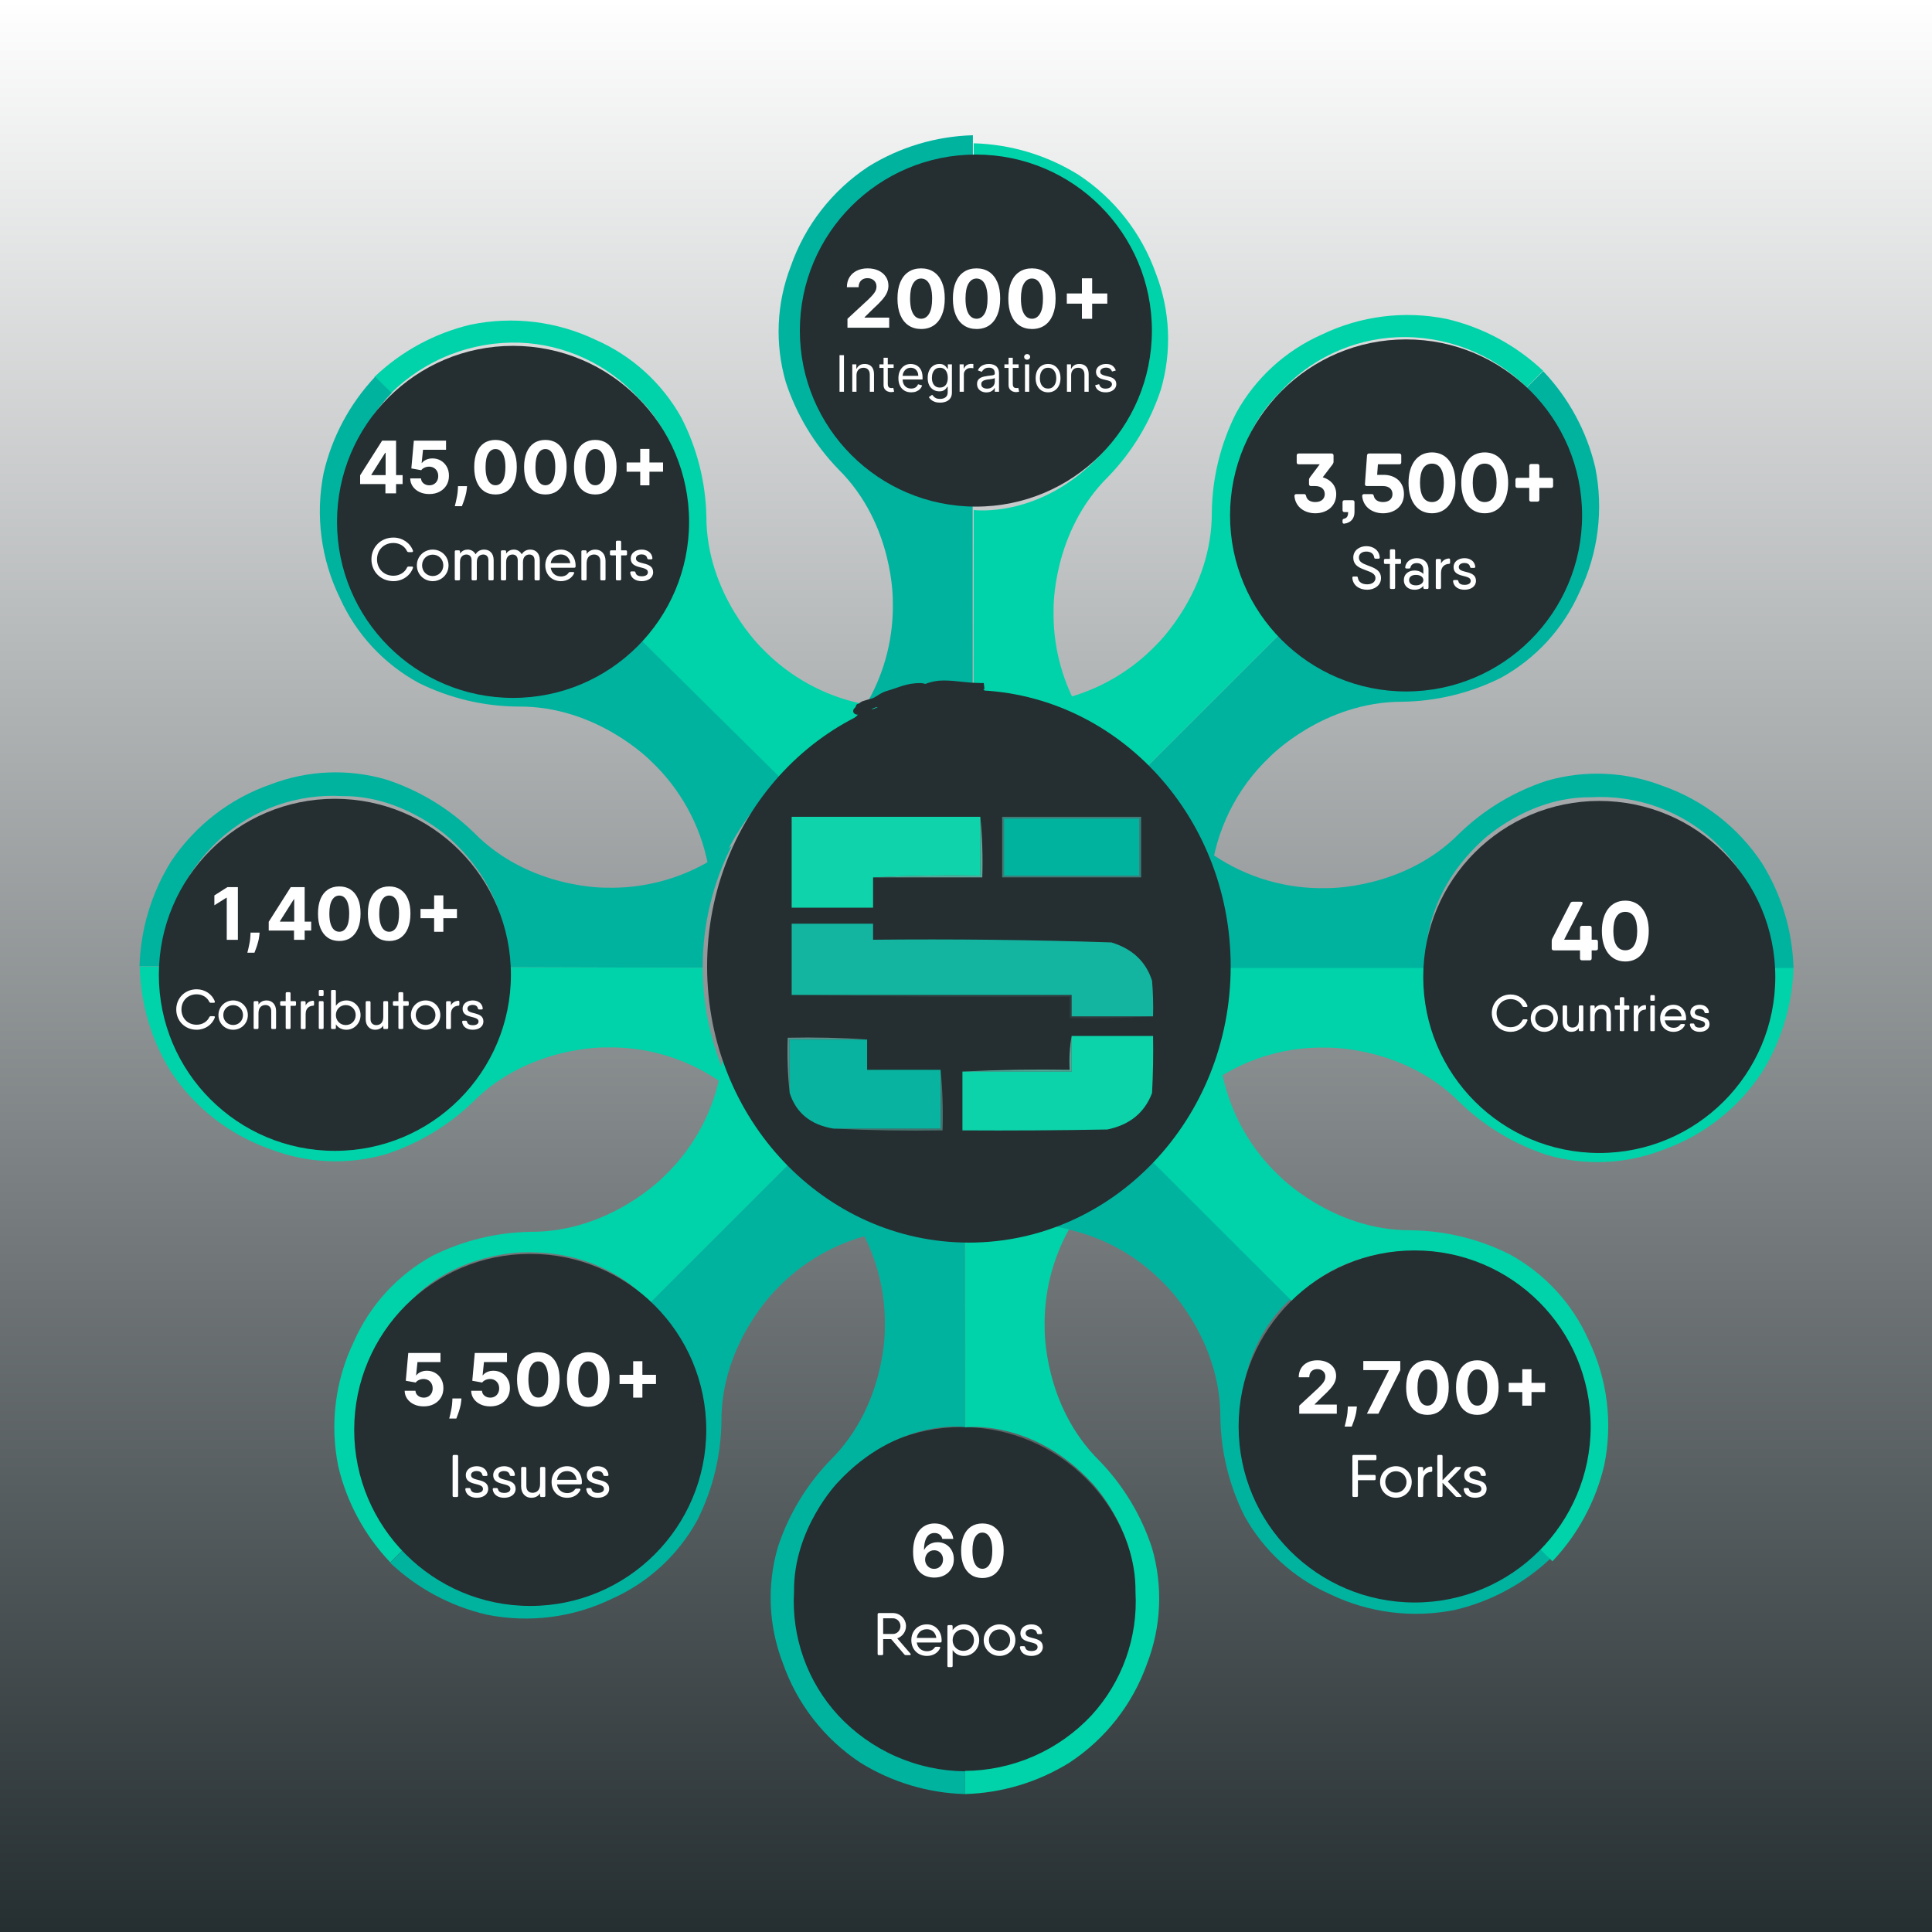
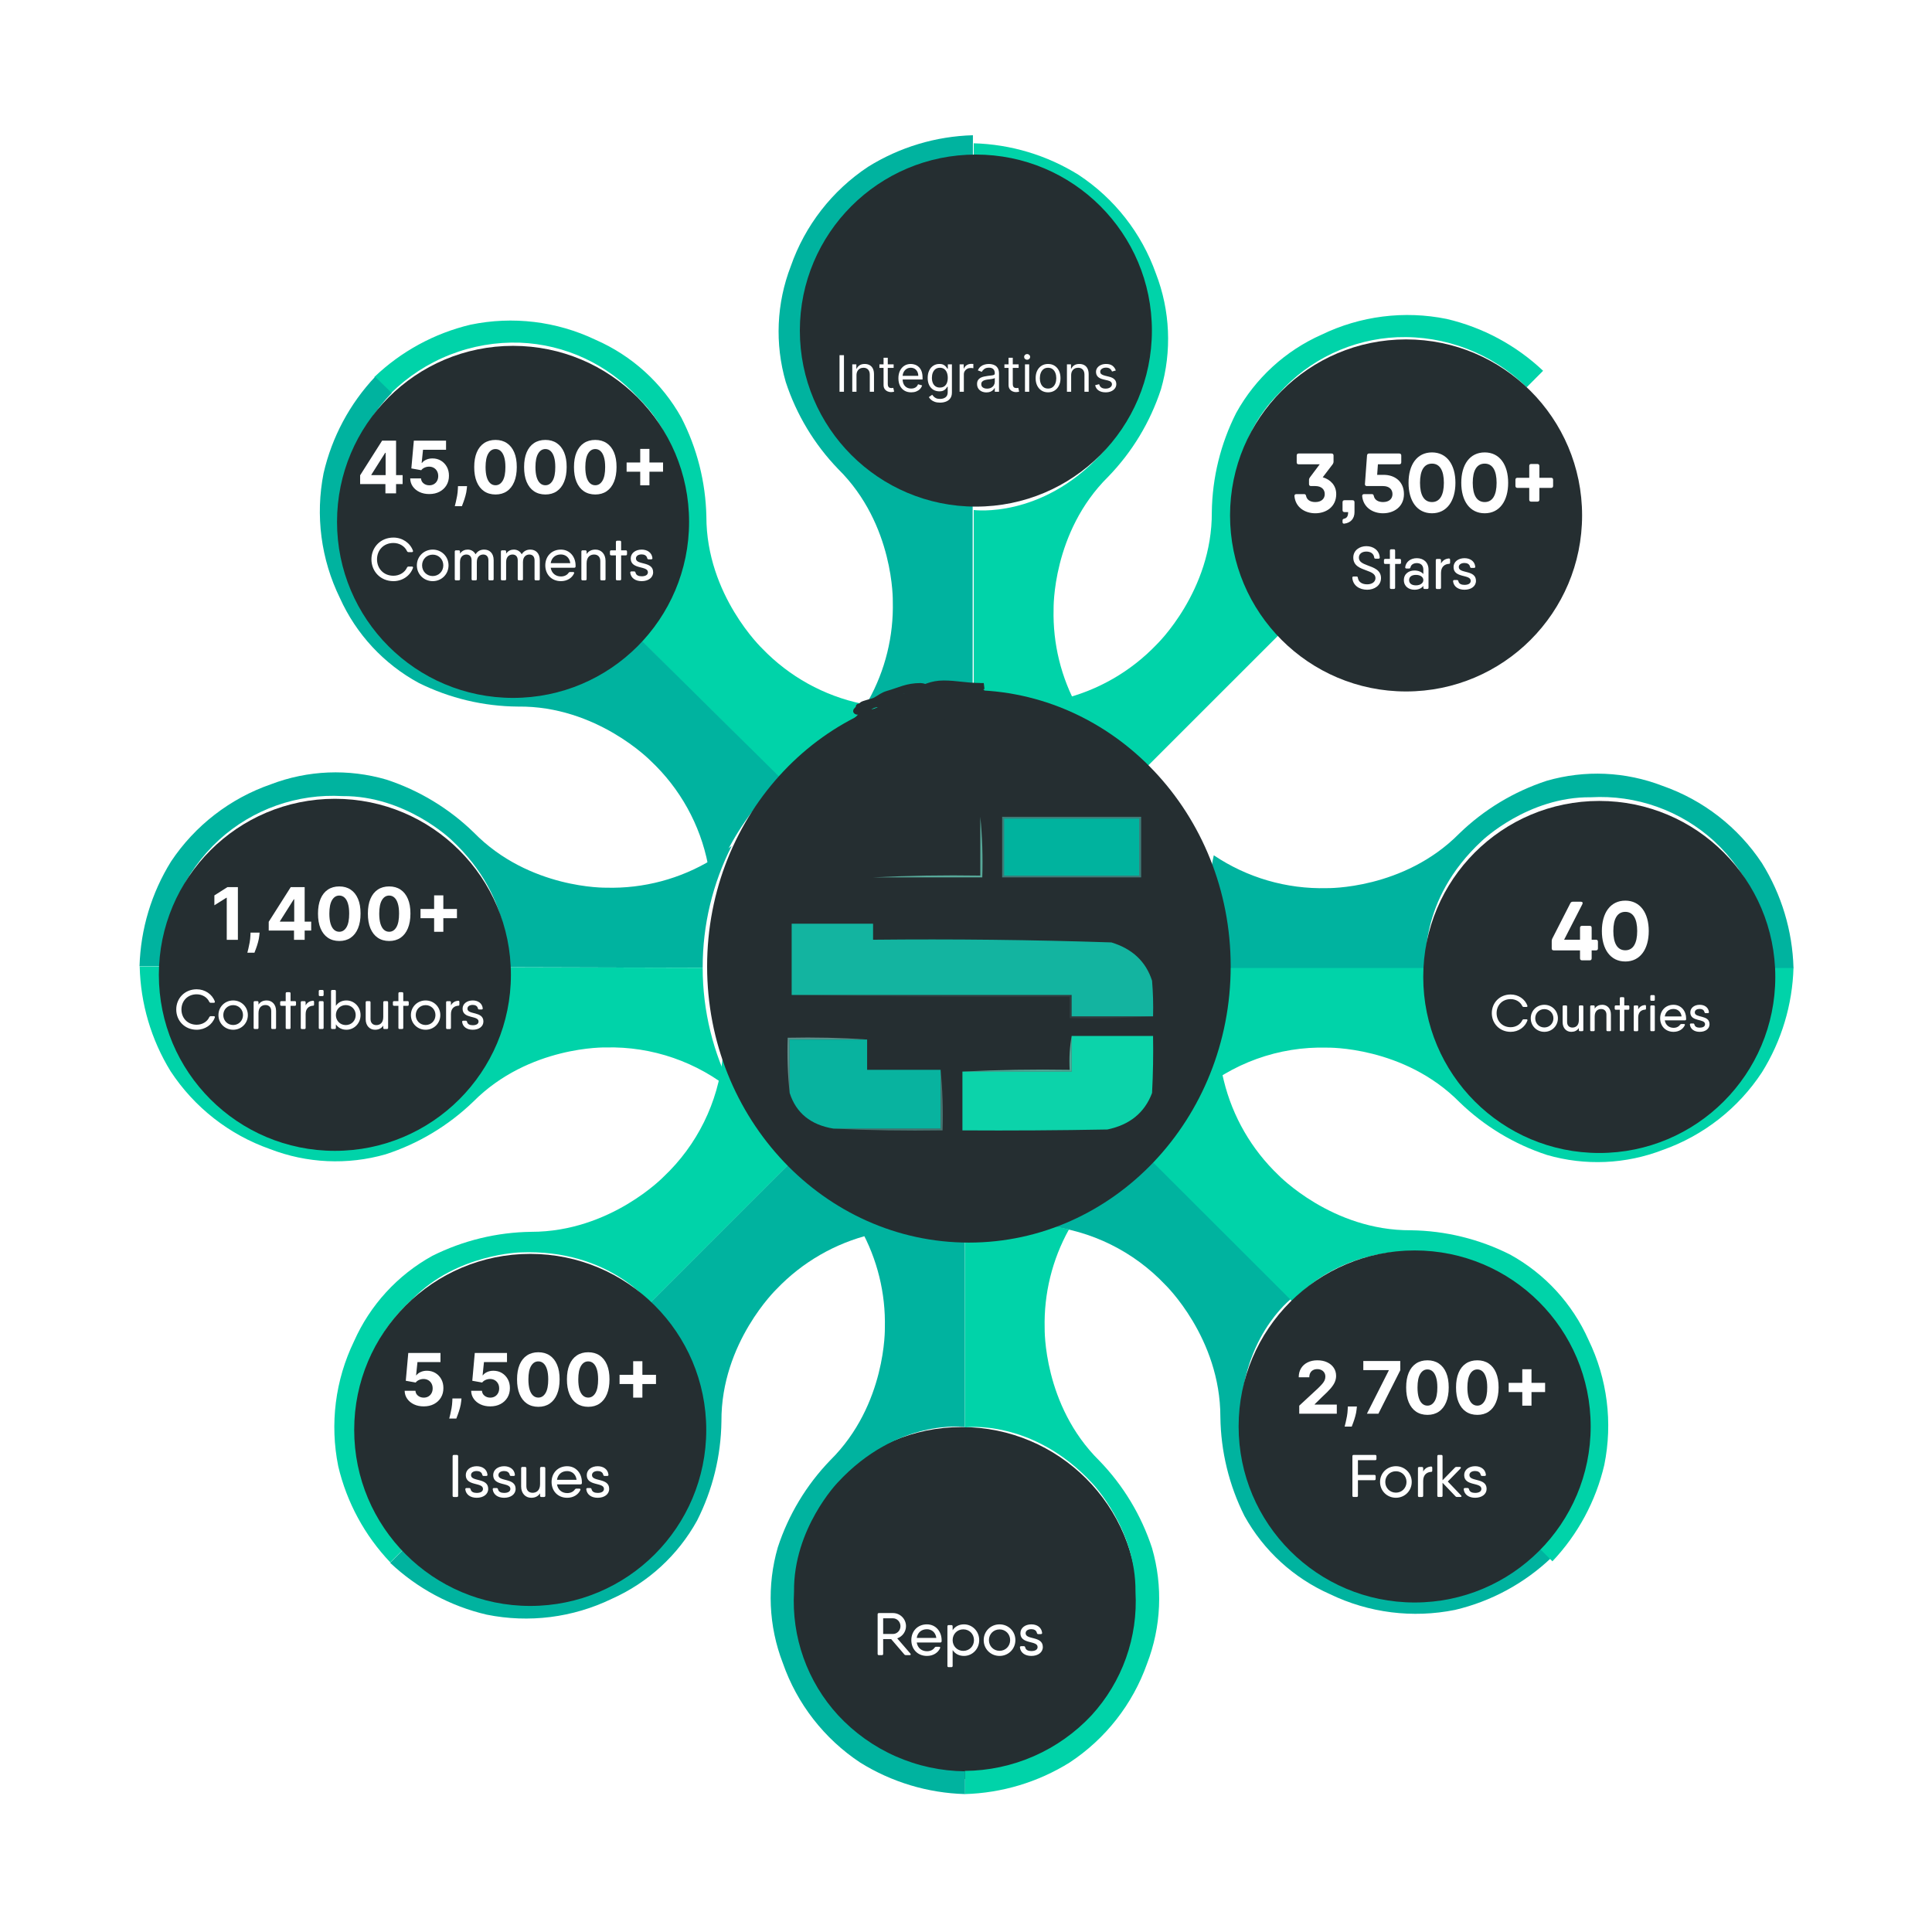
<svg xmlns="http://www.w3.org/2000/svg" width="960" height="960" viewBox="0 0 960 960" fill="none">
-   <path d="M960 0H0V960H960V0Z" fill="url(#paint0_linear_1_2)" />
  <g filter="url(#filter0_d_1_2)">
    <path d="M177.281 700.043C177.785 688.887 180.512 677.946 185.301 667.858C190.091 657.771 196.847 648.74 205.173 641.297C227.033 618.974 258.686 618.308 258.686 618.308C302.524 616.546 323.012 643.53 323.012 643.53L393.526 573.036C378.123 558.728 366.334 540.971 359.131 521.222C356.787 543.912 346.375 565.008 329.789 580.672C329.789 580.672 303.385 608.086 264.014 608.086C246.921 608.303 230.099 612.386 214.811 620.032C197.557 629.562 183.897 644.47 175.909 662.484C166.569 681.774 163.815 703.595 168.075 724.598C172.305 742.523 181.229 758.998 193.93 772.338L202.117 764.192C193.827 755.754 187.347 745.711 183.076 734.679C178.805 723.649 176.833 711.862 177.281 700.043Z" fill="#00D3A9" />
    <path d="M453.865 607.029L451.436 604.68C429.761 599.157 409.824 588.276 393.457 573.036L322.942 643.53C322.942 643.53 349.815 664.012 348.053 707.875C348.053 707.875 347.387 739.519 325.057 761.372C317.618 769.7 308.587 776.455 298.494 781.237C288.401 786.02 277.453 788.734 266.294 789.217C254.449 789.67 242.637 787.698 231.582 783.422C220.527 779.146 210.463 772.655 202.009 764.349L193.86 772.533C207.277 785.219 223.825 794.113 241.81 798.303C262.82 802.561 284.646 799.809 303.941 790.47C321.946 782.477 336.844 768.82 346.368 751.581C354.112 736.284 358.253 719.418 358.474 702.274C358.238 663.112 385.896 636.519 385.896 636.519C398.648 623.165 414.962 613.746 432.906 609.379C439.755 607.656 446.804 606.865 453.865 607.029Z" fill="#00B39F" />
    <path d="M698.422 786.749C687.26 786.244 676.309 783.52 666.213 778.734C656.118 773.948 647.082 767.197 639.633 758.877C617.293 737.034 616.626 705.405 616.626 705.405C614.863 661.601 641.867 641.127 641.867 641.127L571.319 570.667C557.001 586.059 539.23 597.838 519.467 605.036C542.174 607.378 563.285 617.782 578.962 634.355C578.962 634.355 606.397 660.739 606.397 700.081C606.613 717.161 610.7 733.97 618.351 749.247C627.888 766.486 642.807 780.138 660.836 788.118C680.14 797.453 701.977 800.203 722.996 795.948C740.934 791.721 757.424 782.803 770.773 770.112L762.621 761.931C754.176 770.214 744.126 776.689 733.086 780.957C722.047 785.225 710.252 787.195 698.422 786.749Z" fill="#00B39F" />
    <path d="M605.753 512L603.402 514.427C597.875 536.084 586.986 556.007 571.733 572.362L642.281 642.823C642.281 642.823 662.779 615.969 706.675 617.731C706.675 617.731 738.343 618.397 760.213 640.709C768.548 648.143 775.308 657.168 780.094 667.252C784.88 677.338 787.595 688.277 788.08 699.427C788.533 711.263 786.56 723.068 782.28 734.114C778 745.16 771.504 755.217 763.191 763.665L771.383 771.807C784.079 758.4 792.978 741.865 797.172 723.893C801.433 702.899 798.679 681.089 789.333 661.809C781.333 643.819 767.667 628.931 750.415 619.414C735.106 611.677 718.227 607.539 701.071 607.318C661.877 607.553 635.265 579.917 635.265 579.917C621.901 567.174 612.475 550.873 608.105 532.942C606.38 526.099 605.588 519.054 605.753 512Z" fill="#00D3A9" />
    <path d="M258.384 166.278C269.51 166.709 280.439 169.356 290.529 174.063C300.62 178.771 309.669 185.444 317.147 193.693C339.633 215.428 340.416 247.072 340.416 247.072C342.453 290.896 315.697 311.535 315.697 311.535L387.936 383.047C403.407 368.245 422.221 357.39 442.781 351.404L446.933 347.487C440.653 347.683 434.373 347.077 428.246 345.685C409.374 341.724 392.132 332.171 378.769 318.271C378.769 318.271 350.955 291.796 350.994 252.634C350.626 235.517 346.366 218.709 338.536 203.484C328.937 186.287 313.966 172.709 295.914 164.829C276.567 155.601 254.726 152.973 233.743 157.348C215.798 161.628 199.317 170.604 185.988 183.354L194.176 191.46C202.595 183.107 212.634 176.564 223.676 172.234C234.718 167.903 246.529 165.876 258.384 166.278Z" fill="#00D3A9" />
    <path d="M388.322 383.047L316.161 311.692C316.161 311.692 295.79 338.675 251.915 337.148C251.915 337.148 220.261 336.639 198.284 314.433C189.899 307.021 183.086 298.003 178.249 287.913C173.41 277.823 170.645 266.865 170.117 255.689C169.6 243.846 171.508 232.023 175.726 220.945C179.942 209.867 186.38 199.766 194.64 191.264L186.414 183.197C173.781 196.612 164.94 213.141 160.794 231.093C156.628 252.114 159.477 273.921 168.902 293.167C176.995 311.132 190.756 325.948 208.078 335.346C223.411 342.959 240.278 346.977 257.398 347.095C296.574 346.625 323.33 374.079 323.33 374.079C337.961 387.821 347.908 405.807 351.772 425.501C355.151 423.485 358.384 421.234 361.447 418.765C368.338 405.436 377.423 393.361 388.322 383.047Z" fill="#00B39F" />
    <path d="M851.766 539.746C843.532 547.281 833.872 553.093 823.357 556.839C812.841 560.587 801.681 562.191 790.536 561.561C759.196 561.913 736.435 540.02 736.435 540.02C704.155 510.256 708.66 476.771 708.66 476.771H609.626V477.163C609.711 499.142 604.326 520.797 593.955 540.177C612.009 524.321 635.396 515.884 659.417 516.561C659.417 516.561 697.613 515.7 725.27 543.701C737.573 555.62 752.431 564.58 768.716 569.902C787.644 575.375 807.844 574.495 826.224 567.395C846.43 560.272 863.742 546.721 875.506 528.819C885.258 513.168 890.666 495.203 891.177 476.771H879.659C879.546 488.614 877.012 500.308 872.217 511.137C867.42 521.967 860.461 531.702 851.766 539.746Z" fill="#00D3A9" />
    <path d="M609.626 476.982H708.66C708.66 476.982 704.155 443.498 736.435 413.733C736.435 413.733 759.275 391.802 790.536 392.155C801.681 391.523 812.841 393.129 823.357 396.875C833.872 400.621 843.532 406.433 851.766 413.968C860.462 422.02 867.422 431.762 872.218 442.597C877.014 453.434 879.546 465.134 879.659 476.982H891.177C890.672 458.537 885.264 440.558 875.506 424.895C863.677 407.025 846.309 393.529 826.067 386.476C807.688 379.376 787.487 378.496 768.559 383.969C752.274 389.291 737.417 398.251 725.114 410.17C697.456 438.172 659.261 437.31 659.261 437.31C639.305 437.829 619.683 432.122 603.122 420.978C602.35 424.508 601.774 428.077 601.398 431.67C606.742 446.185 609.526 461.516 609.626 476.982Z" fill="#00B39F" />
-     <path d="M783.445 252.733C782.941 263.887 780.214 274.829 775.425 284.917C770.635 295.005 763.88 304.034 755.553 311.477C733.693 333.801 702.04 334.466 702.04 334.466C658.203 336.229 637.714 309.245 637.714 309.245L567.199 379.74C582.604 394.047 594.392 411.805 601.595 431.553C603.939 408.863 614.351 387.767 630.937 372.102C630.937 372.102 657.341 344.688 696.712 344.688C713.805 344.473 730.627 340.388 745.916 332.743C763.168 323.214 776.83 308.305 784.817 290.29C794.158 271.002 796.91 249.181 792.652 228.177C788.421 210.253 779.498 193.776 766.796 180.437L758.608 188.582C766.899 197.022 773.378 207.065 777.649 218.095C781.92 229.126 783.892 240.913 783.445 252.733Z" fill="#00B39F" />
    <path d="M506.752 345.745L509.181 348.095C530.856 353.617 550.793 364.498 567.16 379.739L637.675 309.245C637.675 309.245 610.801 288.763 612.564 244.899C612.564 244.899 613.23 213.255 635.56 191.403C642.998 183.074 652.031 176.319 662.123 171.537C672.216 166.754 683.164 164.041 694.322 163.557C706.168 163.104 717.98 165.076 729.035 169.353C740.09 173.629 750.154 180.119 758.608 188.426L766.756 180.241C753.34 167.555 736.792 158.661 718.806 154.471C697.796 150.214 675.97 152.965 656.675 162.304C638.671 170.298 623.773 183.954 614.249 201.194C606.505 216.491 602.364 233.357 602.143 250.5C602.379 289.663 574.721 316.255 574.721 316.255C561.969 329.61 545.654 339.028 527.711 343.395C520.862 345.119 513.812 345.909 506.752 345.745Z" fill="#00D3A9" />
    <path d="M108.9 413.275C117.16 405.759 126.837 399.969 137.365 396.243C147.893 392.517 159.059 390.931 170.209 391.578C201.549 391.343 224.231 413.275 224.231 413.275C256.433 443.117 251.654 476.602 251.654 476.602L349.161 476.876V476.641C349.139 455.681 354.08 435.014 363.578 416.329C360.513 418.798 357.28 421.05 353.901 423.064C338.061 432.728 319.76 437.598 301.211 437.086C301.211 437.086 263.014 437.869 235.436 409.671C223.155 397.724 208.31 388.736 192.03 383.392C173.119 377.869 152.917 378.694 134.521 385.742C114.28 392.772 96.892 406.222 85.003 424.044C75.268 439.703 69.861 457.663 69.333 476.092H80.812C80.972 464.261 83.545 452.589 88.375 441.787C93.205 430.986 100.189 421.283 108.9 413.275Z" fill="#00B39F" />
    <path d="M251.85 476.641C251.85 476.641 256.276 510.125 223.957 539.811C223.957 539.811 201.079 561.664 169.818 561.273C158.669 561.869 147.513 560.233 137.005 556.46C126.496 552.687 116.848 546.853 108.626 539.302C99.942 531.233 93.001 521.474 88.231 510.623C83.462 499.773 80.963 488.062 80.89 476.21H69.412C69.818 494.627 75.118 512.604 84.768 528.298C96.54 546.241 113.883 559.823 134.129 566.951C152.487 574.066 172.669 574.988 191.599 569.575C207.902 564.283 222.785 555.349 235.122 543.454C262.859 515.53 301.014 516.469 301.014 516.469C324.038 515.888 346.495 523.65 364.243 538.323C354.334 519.356 349.16 498.274 349.161 476.876L251.85 476.641Z" fill="#00D3A9" />
    <g filter="url(#filter1_d_1_2)">
      <path d="M698.667 335.582C746.973 335.582 786.133 296.422 786.133 248.115C786.133 199.809 746.973 160.648 698.667 160.648C650.36 160.648 611.2 199.809 611.2 248.115C611.2 296.422 650.36 335.582 698.667 335.582Z" fill="#252E31" />
    </g>
    <g filter="url(#filter2_d_1_2)">
      <path d="M477.867 876.029C526.173 876.029 565.333 836.869 565.333 788.562C565.333 740.256 526.173 701.096 477.867 701.096C429.56 701.096 390.4 740.256 390.4 788.562C390.4 836.869 429.56 876.029 477.867 876.029Z" fill="#252E31" />
    </g>
    <path d="M452.367 817.652L445.826 810.096C448.365 809.2 450.187 806.811 450.187 804.033C450.187 800.449 447.29 797.522 443.706 797.522H438.837H436.717C436.299 797.522 436.09 797.761 436.09 798.179V817.802C436.09 818.22 436.299 818.429 436.717 818.429H438.21C438.628 818.429 438.837 818.22 438.837 817.802V810.455H442.81L449.35 818.07C449.56 818.339 449.828 818.429 450.157 818.429H452.009C452.546 818.429 452.696 818.07 452.367 817.652ZM438.837 800.121H443.706C445.737 800.121 447.439 801.853 447.439 804.033C447.439 806.184 445.737 807.916 443.706 807.916H438.837V800.121ZM460.57 803.137C455.91 803.137 452.834 806.572 452.834 810.962C452.834 815.472 455.94 818.817 460.6 818.817C463.646 818.817 466.095 817.294 467.14 814.934C467.32 814.546 467.081 814.277 466.603 814.277H465.169C464.811 814.277 464.602 814.427 464.393 814.696C463.706 815.741 462.362 816.488 460.629 816.488C458.001 816.488 455.97 814.905 455.522 812.157H465.259H467.2C467.588 812.157 467.857 811.978 467.887 811.56C467.887 811.38 467.887 811.201 467.887 811.022C467.887 806.811 465.08 803.137 460.57 803.137ZM455.522 809.887C455.91 807.289 457.792 805.556 460.57 805.556C462.81 805.556 464.87 806.96 465.259 809.887H455.522ZM479.006 803.137C476.467 803.137 474.556 804.242 473.361 806.034V804.153C473.361 803.734 473.122 803.496 472.734 803.496H471.39C470.972 803.496 470.763 803.734 470.763 804.153V823.775C470.763 824.193 470.972 824.402 471.39 824.402H472.734C473.122 824.402 473.361 824.193 473.361 823.775V815.92C474.556 817.712 476.467 818.817 479.006 818.817C483.128 818.817 486.562 815.412 486.562 810.962C486.562 806.542 483.128 803.137 479.006 803.137ZM478.648 816.308C475.661 816.308 473.361 814.009 473.361 810.962C473.361 807.916 475.661 805.616 478.648 805.616C481.664 805.616 483.964 807.916 483.964 810.962C483.964 814.009 481.664 816.308 478.648 816.308ZM496.681 818.817C501.041 818.817 504.536 815.412 504.536 810.962C504.536 806.542 501.041 803.137 496.681 803.137C492.29 803.137 488.796 806.542 488.796 810.962C488.796 815.412 492.29 818.817 496.681 818.817ZM496.681 816.278C493.694 816.278 491.394 813.979 491.394 810.962C491.394 807.946 493.694 805.646 496.681 805.646C499.637 805.646 501.937 807.946 501.937 810.962C501.937 813.979 499.637 816.278 496.681 816.278ZM509.633 807.557C509.633 806.154 511.007 805.527 512.47 805.527C513.725 805.527 514.949 806.034 515.218 807.378C515.338 807.766 515.517 807.976 515.875 807.976H517.189C517.607 807.976 517.876 807.767 517.817 807.319C517.518 804.631 515.278 803.137 512.47 803.137C509.424 803.137 507.035 804.869 507.035 807.557C507.035 813.202 515.577 810.992 515.577 814.397C515.577 815.801 514.203 816.398 512.47 816.398C510.977 816.398 509.693 815.92 509.424 814.546C509.305 814.188 509.125 813.979 508.737 813.979H507.423C507.035 813.979 506.766 814.188 506.796 814.636C507.124 817.294 509.394 818.817 512.47 818.817C515.786 818.817 518.175 817.085 518.175 814.397C518.175 808.752 509.633 810.962 509.633 807.557Z" fill="white" />
    <path d="M542.398 848.303C549.937 840.064 555.75 830.4 559.499 819.882C563.246 809.362 564.85 798.199 564.219 787.052C564.571 755.721 542.672 732.966 542.672 732.966C512.899 700.735 479.405 705.239 479.405 705.239V605.999C490.533 606.078 501.628 604.763 512.429 602.083L510 604.433C517.131 604.289 524.249 605.119 531.155 606.9C522.83 621.89 518.664 638.832 519.089 655.971C519.089 655.971 518.227 694.156 546.237 721.805C558.159 734.105 567.122 748.958 572.445 765.237C577.92 784.16 577.039 804.355 569.938 822.73C562.806 842.841 549.297 860.071 531.468 871.802C515.811 881.549 497.842 886.956 479.405 887.467V875.952C491.233 875.867 502.92 873.371 513.75 868.617C524.582 863.862 534.33 856.95 542.398 848.303Z" fill="#00D3A9" />
    <path d="M446.223 604.746L442.07 600.83C454.193 604.33 466.747 606.11 479.364 606.116V705.043C479.364 705.043 445.87 700.54 416.137 732.771C416.137 732.771 394.198 755.603 394.55 786.855C393.903 798.042 395.507 809.244 399.268 819.799C403.03 830.354 408.873 840.047 416.45 848.303C424.509 856.988 434.255 863.936 445.093 868.724C455.932 873.511 467.633 876.038 479.483 876.148V887.467C461.044 886.956 443.075 881.549 427.419 871.802C409.543 859.974 396.043 842.612 388.988 822.377C381.887 804.002 381.006 783.808 386.481 764.885C391.779 748.676 400.687 733.879 412.532 721.61C440.542 693.96 439.68 655.776 439.68 655.776C440.111 638.576 435.918 621.575 427.536 606.547C433.663 605.155 439.942 604.55 446.223 604.746Z" fill="#00B39F" />
    <g filter="url(#filter3_d_1_2)">
      <path d="M794.667 564.915C842.973 564.915 882.133 525.755 882.133 477.448C882.133 429.142 842.973 389.982 794.667 389.982C746.36 389.982 707.2 429.142 707.2 477.448C707.2 525.755 746.36 564.915 794.667 564.915Z" fill="#252E31" />
    </g>
    <g filter="url(#filter4_d_1_2)">
      <path d="M702.933 788.267C751.24 788.267 790.4 749.106 790.4 700.8C790.4 652.493 751.24 613.333 702.933 613.333C654.627 613.333 615.467 652.493 615.467 700.8C615.467 749.106 654.627 788.267 702.933 788.267Z" fill="#252E31" />
    </g>
    <g filter="url(#filter5_d_1_2)">
      <path d="M263.467 789.982C311.773 789.982 350.933 750.822 350.933 702.515C350.933 654.209 311.773 615.048 263.467 615.048C215.16 615.048 176 654.209 176 702.515C176 750.822 215.16 789.982 263.467 789.982Z" fill="#252E31" />
    </g>
    <g filter="url(#filter6_d_1_2)">
      <path d="M166.4 563.848C214.707 563.848 253.867 524.688 253.867 476.382C253.867 428.075 214.707 388.915 166.4 388.915C118.094 388.915 78.933 428.075 78.933 476.382C78.933 524.688 118.094 563.848 166.4 563.848Z" fill="#252E31" />
    </g>
    <g filter="url(#filter7_d_1_2)">
      <path d="M254.933 338.782C303.24 338.782 342.4 299.622 342.4 251.315C342.4 203.009 303.24 163.849 254.933 163.849C206.627 163.849 167.467 203.009 167.467 251.315C167.467 299.622 206.627 338.782 254.933 338.782Z" fill="#252E31" />
    </g>
    <path d="M195.492 284.77C199.972 284.77 203.825 282.082 205.199 278.199C205.348 277.811 205.109 277.512 204.661 277.512H202.989C202.66 277.512 202.421 277.692 202.242 278.02C201.137 280.469 198.509 282.082 195.492 282.082C190.624 282.082 187.339 278.528 187.339 273.929C187.339 269.359 190.624 265.805 195.492 265.805C198.509 265.805 201.137 267.418 202.242 269.867C202.421 270.195 202.66 270.344 202.989 270.344H204.661C205.109 270.344 205.318 270.076 205.199 269.628C203.795 265.775 199.942 263.117 195.492 263.117C189.101 263.117 184.561 267.925 184.561 273.929C184.561 279.962 189.101 284.77 195.492 284.77ZM215.021 284.77C219.381 284.77 222.876 281.365 222.876 276.915C222.876 272.495 219.381 269.09 215.021 269.09C210.63 269.09 207.136 272.495 207.136 276.915C207.136 281.365 210.63 284.77 215.021 284.77ZM215.021 282.231C212.034 282.231 209.734 279.932 209.734 276.915C209.734 273.899 212.034 271.599 215.021 271.599C217.978 271.599 220.277 273.899 220.277 276.915C220.277 279.932 217.978 282.231 215.021 282.231ZM240.604 269.09C238.931 269.09 237.408 269.687 236.303 271.42C235.497 269.896 234.033 269.09 232.42 269.09C230.987 269.09 229.583 269.628 228.567 271.091V270.106C228.567 269.687 228.329 269.448 227.94 269.448H226.596C226.178 269.448 225.969 269.687 225.969 270.106V283.755C225.969 284.173 226.178 284.382 226.596 284.382H227.94C228.329 284.382 228.567 284.173 228.567 283.755V275.302C228.567 272.375 230.389 271.539 231.733 271.539C233.137 271.539 234.332 272.346 234.332 274.436V283.755C234.332 284.173 234.571 284.382 234.959 284.382H236.303C236.721 284.382 236.93 284.173 236.93 283.755V275.302C236.93 272.375 238.752 271.539 240.096 271.539C241.5 271.539 242.694 272.346 242.694 274.436V283.755C242.694 284.173 242.933 284.382 243.351 284.382H244.666C245.084 284.382 245.293 284.173 245.293 283.755V274.317C245.293 270.882 243.232 269.09 240.604 269.09ZM263.529 269.09C261.856 269.09 260.333 269.687 259.228 271.42C258.421 269.896 256.958 269.09 255.345 269.09C253.911 269.09 252.508 269.628 251.492 271.091V270.106C251.492 269.687 251.253 269.448 250.865 269.448H249.521C249.103 269.448 248.894 269.687 248.894 270.106V283.755C248.894 284.173 249.103 284.382 249.521 284.382H250.865C251.253 284.382 251.492 284.173 251.492 283.755V275.302C251.492 272.375 253.314 271.539 254.658 271.539C256.062 271.539 257.257 272.346 257.257 274.436V283.755C257.257 284.173 257.495 284.382 257.884 284.382H259.228C259.646 284.382 259.855 284.173 259.855 283.755V275.302C259.855 272.375 261.677 271.539 263.021 271.539C264.425 271.539 265.619 272.346 265.619 274.436V283.755C265.619 284.173 265.858 284.382 266.276 284.382H267.59C268.009 284.382 268.218 284.173 268.218 283.755V274.317C268.218 270.882 266.157 269.09 263.529 269.09ZM278.688 269.09C274.029 269.09 270.953 272.525 270.953 276.915C270.953 281.425 274.059 284.77 278.718 284.77C281.764 284.77 284.213 283.247 285.259 280.887C285.438 280.499 285.199 280.23 284.721 280.23H283.287C282.929 280.23 282.72 280.38 282.511 280.648C281.824 281.694 280.48 282.44 278.748 282.44C276.119 282.44 274.089 280.858 273.641 278.11H283.377H285.318C285.707 278.11 285.975 277.931 286.005 277.512C286.005 277.333 286.005 277.154 286.005 276.975C286.005 272.764 283.198 269.09 278.688 269.09ZM273.641 275.84C274.029 273.242 275.91 271.509 278.688 271.509C280.928 271.509 282.989 272.913 283.377 275.84H273.641ZM295.901 269.09C294.079 269.09 292.556 269.687 291.481 271.3V270.106C291.481 269.687 291.242 269.448 290.853 269.448H289.509C289.091 269.448 288.882 269.687 288.882 270.106V283.755C288.882 284.173 289.091 284.382 289.509 284.382H290.853C291.242 284.382 291.481 284.173 291.481 283.755V275.9C291.481 272.674 293.332 271.539 295.214 271.539C296.976 271.539 298.29 272.644 298.29 274.795V283.755C298.29 284.173 298.529 284.382 298.947 284.382H300.261C300.679 284.382 300.889 284.173 300.889 283.755V274.705C300.889 271.181 298.678 269.09 295.901 269.09ZM310.937 269.448H308.637V265.327C308.637 264.909 308.428 264.67 308.01 264.67H306.666C306.277 264.67 306.038 264.909 306.038 265.327V269.448H303.739C303.321 269.448 303.082 269.687 303.082 270.106V271.33C303.082 271.748 303.321 271.957 303.739 271.957H306.038V283.755C306.038 284.173 306.277 284.382 306.666 284.382H308.01C308.428 284.382 308.637 284.173 308.637 283.755V271.957H310.937C311.355 271.957 311.564 271.748 311.564 271.33V270.106C311.564 269.687 311.355 269.448 310.937 269.448ZM315.999 273.51C315.999 272.107 317.373 271.479 318.836 271.479C320.091 271.479 321.315 271.987 321.584 273.331C321.703 273.719 321.883 273.929 322.241 273.929H323.555C323.973 273.929 324.242 273.719 324.182 273.271C323.884 270.583 321.644 269.09 318.836 269.09C315.79 269.09 313.401 270.822 313.401 273.51C313.401 279.155 321.942 276.945 321.942 280.35C321.942 281.754 320.569 282.351 318.836 282.351C317.343 282.351 316.059 281.873 315.79 280.499C315.67 280.141 315.491 279.932 315.103 279.932H313.789C313.401 279.932 313.132 280.141 313.162 280.589C313.49 283.247 315.76 284.77 318.836 284.77C322.151 284.77 324.541 283.038 324.541 280.35C324.541 274.705 315.999 276.915 315.999 273.51Z" fill="white" />
    <path d="M750.642 508.715C754.482 508.715 757.785 506.411 758.962 503.083C759.09 502.75 758.885 502.494 758.501 502.494H757.068C756.786 502.494 756.581 502.648 756.428 502.929C755.481 505.028 753.228 506.411 750.642 506.411C746.469 506.411 743.653 503.364 743.653 499.422C743.653 495.505 746.469 492.459 750.642 492.459C753.228 492.459 755.481 493.841 756.428 495.94C756.581 496.222 756.786 496.35 757.068 496.35H758.501C758.885 496.35 759.065 496.12 758.962 495.736C757.759 492.433 754.457 490.155 750.642 490.155C745.164 490.155 741.273 494.276 741.273 499.422C741.273 504.593 745.164 508.715 750.642 508.715ZM767.38 508.715C771.118 508.715 774.113 505.796 774.113 501.982C774.113 498.193 771.118 495.275 767.38 495.275C763.617 495.275 760.622 498.193 760.622 501.982C760.622 505.796 763.617 508.715 767.38 508.715ZM767.38 506.539C764.82 506.539 762.849 504.568 762.849 501.982C762.849 499.396 764.82 497.425 767.38 497.425C769.915 497.425 771.886 499.396 771.886 501.982C771.886 504.568 769.915 506.539 767.38 506.539ZM786.211 495.582H785.059C784.726 495.582 784.522 495.787 784.522 496.145V502.878C784.522 505.643 782.935 506.59 781.322 506.59C779.811 506.59 778.685 505.643 778.685 503.825V496.145C778.685 495.787 778.48 495.582 778.122 495.582H776.995C776.637 495.582 776.458 495.787 776.458 496.145V503.902C776.458 506.897 778.352 508.715 780.733 508.715C782.269 508.715 783.6 508.203 784.522 506.82V507.844C784.522 508.203 784.701 508.382 785.059 508.382H786.211C786.544 508.382 786.749 508.203 786.749 507.844V496.145C786.749 495.787 786.544 495.582 786.211 495.582ZM796.18 495.275C794.619 495.275 793.313 495.787 792.392 497.169V496.145C792.392 495.787 792.187 495.582 791.854 495.582H790.702C790.344 495.582 790.164 495.787 790.164 496.145V507.844C790.164 508.203 790.344 508.382 790.702 508.382H791.854C792.187 508.382 792.392 508.203 792.392 507.844V501.111C792.392 498.347 793.979 497.374 795.592 497.374C797.102 497.374 798.228 498.321 798.228 500.164V507.844C798.228 508.203 798.433 508.382 798.792 508.382H799.918C800.276 508.382 800.456 508.203 800.456 507.844V500.088C800.456 497.067 798.561 495.275 796.18 495.275ZM809.069 495.582H807.098V492.049C807.098 491.691 806.919 491.486 806.56 491.486H805.408C805.075 491.486 804.87 491.691 804.87 492.049V495.582H802.899C802.541 495.582 802.336 495.787 802.336 496.145V497.195C802.336 497.553 802.541 497.732 802.899 497.732H804.87V507.844C804.87 508.203 805.075 508.382 805.408 508.382H806.56C806.919 508.382 807.098 508.203 807.098 507.844V497.732H809.069C809.427 497.732 809.606 497.553 809.606 497.195V496.145C809.606 495.787 809.427 495.582 809.069 495.582ZM817.32 495.403C815.988 495.531 814.785 496.12 814.017 497.528V496.145C814.017 495.787 813.812 495.607 813.48 495.607H812.328C811.969 495.607 811.79 495.787 811.79 496.145V507.844C811.79 508.203 811.969 508.407 812.328 508.407H813.48C813.812 508.407 814.017 508.203 814.017 507.844V501.547C814.017 498.782 815.707 497.758 817.499 497.681C817.729 497.681 817.883 497.476 817.883 497.143V495.94C817.883 495.582 817.678 495.377 817.32 495.403ZM820.577 493.278H821.729C822.062 493.278 822.267 493.099 822.267 492.74V491.025C822.267 490.667 822.062 490.462 821.729 490.462H820.577C820.219 490.462 820.04 490.667 820.04 491.025V492.74C820.04 493.099 820.219 493.278 820.577 493.278ZM820.577 508.382H821.729C822.062 508.382 822.267 508.203 822.267 507.844V496.145C822.267 495.787 822.062 495.582 821.729 495.582H820.577C820.219 495.582 820.04 495.787 820.04 496.145V507.844C820.04 508.203 820.219 508.382 820.577 508.382ZM831.553 495.275C827.56 495.275 824.923 498.219 824.923 501.982C824.923 505.848 827.585 508.715 831.579 508.715C834.19 508.715 836.289 507.409 837.185 505.387C837.339 505.054 837.134 504.824 836.724 504.824H835.496C835.188 504.824 835.009 504.952 834.83 505.182C834.241 506.078 833.089 506.718 831.604 506.718C829.352 506.718 827.611 505.361 827.227 503.006H835.572H837.236C837.569 503.006 837.8 502.852 837.825 502.494C837.825 502.34 837.825 502.187 837.825 502.033C837.825 498.424 835.419 495.275 831.553 495.275ZM827.227 501.06C827.56 498.833 829.172 497.348 831.553 497.348C833.473 497.348 835.24 498.551 835.572 501.06H827.227ZM842.133 499.064C842.133 497.86 843.311 497.323 844.565 497.323C845.641 497.323 846.69 497.758 846.921 498.91C847.023 499.243 847.177 499.422 847.484 499.422H848.61C848.969 499.422 849.199 499.243 849.148 498.859C848.892 496.555 846.972 495.275 844.565 495.275C841.954 495.275 839.906 496.76 839.906 499.064C839.906 503.902 847.228 502.008 847.228 504.926C847.228 506.129 846.05 506.641 844.565 506.641C843.285 506.641 842.185 506.232 841.954 505.054C841.852 504.747 841.698 504.568 841.365 504.568H840.239C839.906 504.568 839.676 504.747 839.701 505.131C839.983 507.409 841.929 508.715 844.565 508.715C847.407 508.715 849.455 507.23 849.455 504.926C849.455 500.088 842.133 501.982 842.133 499.064Z" fill="white" />
    <path d="M793.049 462.948H790.885V457.041C790.885 456.376 790.553 456.043 789.929 456.043H786.101C785.477 456.043 785.103 456.376 785.103 457.041V462.948H777.199L786.268 445.268C786.601 444.561 786.309 444.062 785.561 444.062H781.484C780.943 444.062 780.569 444.312 780.319 444.769L771.333 462.366C771.125 462.782 771.042 463.156 771.042 463.572V467.275C771.042 467.899 771.375 468.232 772.041 468.232H785.103V472.225C785.103 472.849 785.477 473.182 786.101 473.182H789.929C790.553 473.182 790.885 472.849 790.885 472.225V468.232H793.049C793.673 468.232 794.005 467.899 794.005 467.275V463.947C794.005 463.281 793.673 462.948 793.049 462.948ZM807.608 473.764C815.012 473.764 819.256 467.608 819.256 458.622C819.256 449.636 815.012 443.521 807.608 443.521C800.161 443.521 795.96 449.636 795.96 458.622C795.96 467.608 800.161 473.764 807.608 473.764ZM807.608 468.19C803.697 468.19 801.659 464.779 801.659 458.622C801.659 452.465 803.697 449.096 807.608 449.096C811.476 449.096 813.515 452.465 813.515 458.622C813.515 464.779 811.476 468.19 807.608 468.19Z" fill="white" />
    <path d="M97.73 507.676C101.89 507.676 105.467 505.18 106.744 501.574C106.882 501.214 106.66 500.936 106.244 500.936H104.691C104.386 500.936 104.164 501.103 103.997 501.408C102.971 503.682 100.531 505.18 97.73 505.18C93.209 505.18 90.159 501.879 90.159 497.608C90.159 493.365 93.209 490.065 97.73 490.065C100.531 490.065 102.971 491.563 103.997 493.837C104.164 494.142 104.386 494.28 104.691 494.28H106.244C106.66 494.28 106.854 494.031 106.744 493.615C105.44 490.037 101.862 487.569 97.73 487.569C91.795 487.569 87.579 492.034 87.579 497.608C87.579 503.211 91.795 507.676 97.73 507.676ZM115.864 507.676C119.913 507.676 123.157 504.514 123.157 500.382C123.157 496.277 119.913 493.116 115.864 493.116C111.787 493.116 108.542 496.277 108.542 500.382C108.542 504.514 111.787 507.676 115.864 507.676ZM115.864 505.318C113.09 505.318 110.955 503.183 110.955 500.382C110.955 497.581 113.09 495.445 115.864 495.445C118.609 495.445 120.745 497.581 120.745 500.382C120.745 503.183 118.609 505.318 115.864 505.318ZM132.547 493.116C130.856 493.116 129.441 493.67 128.443 495.168V494.059C128.443 493.67 128.221 493.448 127.86 493.448H126.612C126.224 493.448 126.03 493.67 126.03 494.059V506.733C126.03 507.121 126.224 507.315 126.612 507.315H127.86C128.221 507.315 128.443 507.121 128.443 506.733V499.439C128.443 496.444 130.162 495.39 131.909 495.39C133.546 495.39 134.766 496.416 134.766 498.413V506.733C134.766 507.121 134.988 507.315 135.376 507.315H136.596C136.985 507.315 137.179 507.121 137.179 506.733V498.33C137.179 495.057 135.126 493.116 132.547 493.116ZM146.509 493.448H144.373V489.621C144.373 489.233 144.179 489.011 143.791 489.011H142.543C142.182 489.011 141.961 489.233 141.961 489.621V493.448H139.825C139.437 493.448 139.215 493.67 139.215 494.059V495.196C139.215 495.584 139.437 495.778 139.825 495.778H141.961V506.733C141.961 507.121 142.182 507.315 142.543 507.315H143.791C144.179 507.315 144.373 507.121 144.373 506.733V495.778H146.509C146.897 495.778 147.091 495.584 147.091 495.196V494.059C147.091 493.67 146.897 493.448 146.509 493.448ZM155.446 493.254C154.004 493.393 152.701 494.031 151.869 495.556V494.059C151.869 493.67 151.647 493.476 151.286 493.476H150.038C149.65 493.476 149.456 493.67 149.456 494.059V506.733C149.456 507.121 149.65 507.343 150.038 507.343H151.286C151.647 507.343 151.869 507.121 151.869 506.733V499.91C151.869 496.915 153.699 495.806 155.641 495.723C155.89 495.723 156.057 495.501 156.057 495.14V493.837C156.057 493.448 155.835 493.227 155.446 493.254ZM158.976 490.952H160.224C160.585 490.952 160.806 490.758 160.806 490.37V488.512C160.806 488.124 160.585 487.902 160.224 487.902H158.976C158.588 487.902 158.394 488.124 158.394 488.512V490.37C158.394 490.758 158.588 490.952 158.976 490.952ZM158.976 507.315H160.224C160.585 507.315 160.806 507.121 160.806 506.733V494.059C160.806 493.67 160.585 493.448 160.224 493.448H158.976C158.588 493.448 158.394 493.67 158.394 494.059V506.733C158.394 507.121 158.588 507.315 158.976 507.315ZM172.142 493.116C169.785 493.116 168.01 494.142 166.9 495.806V488.512C166.9 488.124 166.678 487.902 166.318 487.902H165.07C164.682 487.902 164.488 488.124 164.488 488.512V506.733C164.488 507.121 164.682 507.315 165.07 507.315H166.318C166.678 507.315 166.9 507.121 166.9 506.733V504.986C168.01 506.65 169.785 507.676 172.142 507.676C175.969 507.676 179.158 504.514 179.158 500.382C179.158 496.277 175.969 493.116 172.142 493.116ZM171.809 505.346C169.036 505.346 166.9 503.211 166.9 500.382C166.9 497.553 169.036 495.418 171.809 495.418C174.61 495.418 176.746 497.553 176.746 500.382C176.746 503.211 174.61 505.346 171.809 505.346ZM192.271 493.448H191.023C190.662 493.448 190.441 493.67 190.441 494.059V501.352C190.441 504.348 188.721 505.374 186.974 505.374C185.338 505.374 184.117 504.348 184.117 502.379V494.059C184.117 493.67 183.896 493.448 183.507 493.448H182.287C181.899 493.448 181.705 493.67 181.705 494.059V502.462C181.705 505.707 183.757 507.676 186.336 507.676C188 507.676 189.442 507.121 190.441 505.623V506.733C190.441 507.121 190.635 507.315 191.023 507.315H192.271C192.632 507.315 192.853 507.121 192.853 506.733V494.059C192.853 493.67 192.632 493.448 192.271 493.448ZM202.517 493.448H200.382V489.621C200.382 489.233 200.188 489.011 199.8 489.011H198.552C198.191 489.011 197.969 489.233 197.969 489.621V493.448H195.834C195.445 493.448 195.224 493.67 195.224 494.059V495.196C195.224 495.584 195.445 495.778 195.834 495.778H197.969V506.733C197.969 507.121 198.191 507.315 198.552 507.315H199.8C200.188 507.315 200.382 507.121 200.382 506.733V495.778H202.517C202.906 495.778 203.1 495.584 203.1 495.196V494.059C203.1 493.67 202.906 493.448 202.517 493.448ZM211.494 507.676C215.544 507.676 218.788 504.514 218.788 500.382C218.788 496.277 215.544 493.116 211.494 493.116C207.418 493.116 204.173 496.277 204.173 500.382C204.173 504.514 207.418 507.676 211.494 507.676ZM211.494 505.318C208.721 505.318 206.586 503.183 206.586 500.382C206.586 497.581 208.721 495.445 211.494 495.445C214.24 495.445 216.376 497.581 216.376 500.382C216.376 503.183 214.24 505.318 211.494 505.318ZM227.651 493.254C226.209 493.393 224.906 494.031 224.074 495.556V494.059C224.074 493.67 223.852 493.476 223.491 493.476H222.243C221.855 493.476 221.661 493.67 221.661 494.059V506.733C221.661 507.121 221.855 507.343 222.243 507.343H223.491C223.852 507.343 224.074 507.121 224.074 506.733V499.91C224.074 496.915 225.904 495.806 227.845 495.723C228.095 495.723 228.261 495.501 228.261 495.14V493.837C228.261 493.448 228.04 493.227 227.651 493.254ZM232.27 497.22C232.27 495.917 233.546 495.334 234.905 495.334C236.069 495.334 237.206 495.806 237.456 497.054C237.567 497.414 237.733 497.608 238.066 497.608H239.286C239.675 497.608 239.924 497.414 239.869 496.998C239.592 494.502 237.512 493.116 234.905 493.116C232.076 493.116 229.857 494.724 229.857 497.22C229.857 502.462 237.789 500.41 237.789 503.571C237.789 504.875 236.513 505.429 234.905 505.429C233.518 505.429 232.325 504.986 232.076 503.71C231.965 503.377 231.798 503.183 231.438 503.183H230.218C229.857 503.183 229.608 503.377 229.635 503.793C229.94 506.261 232.048 507.676 234.905 507.676C237.983 507.676 240.202 506.067 240.202 503.571C240.202 498.33 232.27 500.382 232.27 497.22Z" fill="white" />
    <path d="M224.9 719.599V739.221C224.9 739.639 225.109 739.848 225.527 739.848H227.021C227.439 739.848 227.648 739.639 227.648 739.221V719.599C227.648 719.181 227.439 718.942 227.021 718.942H225.527C225.109 718.942 224.9 719.181 224.9 719.599ZM234.045 728.977C234.045 727.573 235.419 726.946 236.882 726.946C238.137 726.946 239.361 727.454 239.63 728.798C239.749 729.186 239.929 729.395 240.287 729.395H241.601C242.019 729.395 242.288 729.186 242.228 728.738C241.93 726.05 239.69 724.557 236.882 724.557C233.836 724.557 231.446 726.289 231.446 728.977C231.446 734.622 239.988 732.412 239.988 735.817C239.988 737.22 238.614 737.818 236.882 737.818C235.389 737.818 234.105 737.34 233.836 735.966C233.716 735.607 233.537 735.398 233.149 735.398H231.835C231.446 735.398 231.178 735.607 231.207 736.055C231.536 738.714 233.806 740.237 236.882 740.237C240.197 740.237 242.587 738.505 242.587 735.817C242.587 730.172 234.045 732.382 234.045 728.977ZM247.665 728.977C247.665 727.573 249.039 726.946 250.502 726.946C251.757 726.946 252.981 727.454 253.25 728.798C253.37 729.186 253.549 729.395 253.907 729.395H255.221C255.639 729.395 255.908 729.186 255.849 728.738C255.55 726.05 253.31 724.557 250.502 724.557C247.456 724.557 245.067 726.289 245.067 728.977C245.067 734.622 253.609 732.412 253.609 735.817C253.609 737.22 252.235 737.818 250.502 737.818C249.009 737.818 247.725 737.34 247.456 735.966C247.337 735.607 247.157 735.398 246.769 735.398H245.455C245.067 735.398 244.798 735.607 244.828 736.055C245.156 738.714 247.426 740.237 250.502 740.237C253.818 740.237 256.207 738.505 256.207 735.817C256.207 730.172 247.665 732.382 247.665 728.977ZM270.332 724.915H268.988C268.599 724.915 268.361 725.154 268.361 725.572V733.427C268.361 736.653 266.509 737.758 264.627 737.758C262.865 737.758 261.551 736.653 261.551 734.532V725.572C261.551 725.154 261.312 724.915 260.894 724.915H259.58C259.162 724.915 258.953 725.154 258.953 725.572V734.622C258.953 738.116 261.163 740.237 263.94 740.237C265.732 740.237 267.285 739.639 268.361 738.027V739.221C268.361 739.639 268.57 739.848 268.988 739.848H270.332C270.72 739.848 270.959 739.639 270.959 739.221V725.572C270.959 725.154 270.72 724.915 270.332 724.915ZM281.813 724.557C277.154 724.557 274.078 727.991 274.078 732.382C274.078 736.892 277.184 740.237 281.843 740.237C284.89 740.237 287.339 738.714 288.384 736.354C288.563 735.966 288.324 735.697 287.846 735.697H286.413C286.054 735.697 285.845 735.846 285.636 736.115C284.949 737.16 283.605 737.907 281.873 737.907C279.245 737.907 277.214 736.324 276.766 733.577H286.502H288.444C288.832 733.577 289.101 733.397 289.131 732.979C289.131 732.8 289.131 732.621 289.131 732.442C289.131 728.23 286.323 724.557 281.813 724.557ZM276.766 731.307C277.154 728.708 279.036 726.976 281.813 726.976C284.053 726.976 286.114 728.38 286.502 731.307H276.766ZM294.157 728.977C294.157 727.573 295.531 726.946 296.994 726.946C298.249 726.946 299.473 727.454 299.742 728.798C299.861 729.186 300.041 729.395 300.399 729.395H301.713C302.131 729.395 302.4 729.186 302.34 728.738C302.042 726.05 299.802 724.557 296.994 724.557C293.948 724.557 291.558 726.289 291.558 728.977C291.558 734.622 300.1 732.412 300.1 735.817C300.1 737.22 298.726 737.818 296.994 737.818C295.501 737.818 294.217 737.34 293.948 735.966C293.828 735.607 293.649 735.398 293.261 735.398H291.947C291.558 735.398 291.29 735.607 291.319 736.055C291.648 738.714 293.918 740.237 296.994 740.237C300.309 740.237 302.699 738.505 302.699 735.817C302.699 730.172 294.157 732.382 294.157 728.977Z" fill="white" />
    <path d="M683.29 718.933H674.748H672.627C672.209 718.933 672 719.172 672 719.59V739.213C672 739.631 672.209 739.84 672.627 739.84H674.121C674.539 739.84 674.748 739.631 674.748 739.213V731.507H682.931C683.349 731.507 683.558 731.298 683.558 730.88V729.506C683.558 729.118 683.349 728.879 682.931 728.879H674.748V721.562H683.29C683.708 721.562 683.947 721.353 683.947 720.934V719.59C683.947 719.172 683.708 718.933 683.29 718.933ZM693.625 740.228C697.985 740.228 701.48 736.823 701.48 732.373C701.48 727.953 697.985 724.548 693.625 724.548C689.234 724.548 685.74 727.953 685.74 732.373C685.74 736.823 689.234 740.228 693.625 740.228ZM693.625 737.69C690.638 737.69 688.338 735.39 688.338 732.373C688.338 729.357 690.638 727.057 693.625 727.057C696.581 727.057 698.881 729.357 698.881 732.373C698.881 735.39 696.581 737.69 693.625 737.69ZM711.024 724.698C709.471 724.847 708.067 725.534 707.171 727.177V725.564C707.171 725.146 706.932 724.937 706.544 724.937H705.2C704.782 724.937 704.573 725.146 704.573 725.564V739.213C704.573 739.631 704.782 739.87 705.2 739.87H706.544C706.932 739.87 707.171 739.631 707.171 739.213V731.866C707.171 728.64 709.142 727.445 711.233 727.356C711.502 727.356 711.681 727.117 711.681 726.729V725.325C711.681 724.907 711.442 724.668 711.024 724.698ZM725.996 739.063L719.395 732.164L725.697 725.713C726.085 725.295 725.936 724.907 725.369 724.907H723.666C723.338 724.907 723.129 725.026 722.92 725.265L716.797 731.537V719.59C716.797 719.172 716.558 718.933 716.17 718.933H714.826C714.408 718.933 714.198 719.172 714.198 719.59V739.213C714.198 739.631 714.408 739.84 714.826 739.84H716.17C716.558 739.84 716.797 739.631 716.797 739.213V732.791L723.218 739.511C723.427 739.75 723.636 739.84 723.965 739.84H725.667C726.235 739.84 726.384 739.452 725.996 739.063ZM730.144 728.969C730.144 727.565 731.518 726.938 732.981 726.938C734.236 726.938 735.46 727.445 735.729 728.789C735.849 729.178 736.028 729.387 736.386 729.387H737.7C738.118 729.387 738.387 729.178 738.328 728.73C738.029 726.042 735.789 724.548 732.981 724.548C729.935 724.548 727.546 726.281 727.546 728.969C727.546 734.613 736.088 732.403 736.088 735.808C736.088 737.212 734.714 737.809 732.981 737.809C731.488 737.809 730.204 737.331 729.935 735.957C729.816 735.599 729.636 735.39 729.248 735.39H727.934C727.546 735.39 727.277 735.599 727.307 736.047C727.635 738.705 729.905 740.228 732.981 740.228C736.297 740.228 738.686 738.496 738.686 735.808C738.686 730.163 730.144 732.373 730.144 728.969Z" fill="white" />
    <path d="M679.344 289.037C682.988 289.037 686.213 286.886 686.213 283.243C686.213 279.181 682.51 278.046 679.404 276.881C677.074 275.985 675.222 275.149 675.222 273.058C675.222 271.176 676.805 270.071 678.926 270.071C681.017 270.071 682.57 271.057 682.838 272.998C682.868 273.387 683.077 273.596 683.466 273.596H684.989C685.407 273.596 685.616 273.387 685.586 272.939C685.288 269.295 682.271 267.383 678.926 267.383C675.581 267.383 672.445 269.414 672.445 273.058C672.445 277.239 675.999 278.345 679.105 279.509C681.435 280.346 683.466 281.212 683.466 283.243C683.466 285.124 681.763 286.349 679.344 286.349C676.805 286.349 675.013 285.214 674.715 283.093C674.685 282.675 674.476 282.466 674.087 282.466H672.564C672.146 282.466 671.937 282.705 671.967 283.123C672.266 287.006 675.551 289.037 679.344 289.037ZM695.53 273.715H693.23V269.594C693.23 269.175 693.021 268.936 692.603 268.936H691.259C690.87 268.936 690.631 269.175 690.631 269.594V273.715H688.332C687.914 273.715 687.675 273.954 687.675 274.372V275.597C687.675 276.015 687.914 276.224 688.332 276.224H690.631V288.021C690.631 288.439 690.87 288.648 691.259 288.648H692.603C693.021 288.648 693.23 288.439 693.23 288.021V276.224H695.53C695.948 276.224 696.157 276.015 696.157 275.597V274.372C696.157 273.954 695.948 273.715 695.53 273.715ZM704.027 273.357C700.921 273.357 698.591 275.119 698.233 277.837C698.203 278.285 698.472 278.494 698.86 278.494H700.174C700.562 278.494 700.741 278.285 700.861 277.926C701.13 276.523 702.474 275.806 704.027 275.806C705.759 275.806 707.252 276.732 707.252 279.091V281.212C706.297 280.136 704.714 279.479 702.832 279.479C700.114 279.479 697.576 281.062 697.576 284.258C697.576 287.454 700.114 289.037 702.832 289.037C704.714 289.037 706.297 288.41 707.252 287.125V288.021C707.252 288.439 707.491 288.648 707.88 288.648H709.194C709.612 288.648 709.821 288.439 709.821 288.021V279.031C709.821 275.418 707.342 273.357 704.027 273.357ZM703.579 286.857C701.249 286.857 700.174 285.751 700.174 284.258C700.174 282.765 701.249 281.66 703.579 281.66C705.729 281.66 707.252 282.675 707.252 284.258C707.252 285.751 705.729 286.857 703.579 286.857ZM719.885 273.506C718.332 273.655 716.928 274.342 716.032 275.985V274.372C716.032 273.954 715.793 273.745 715.405 273.745H714.061C713.643 273.745 713.434 273.954 713.434 274.372V288.021C713.434 288.439 713.643 288.678 714.061 288.678H715.405C715.793 288.678 716.032 288.439 716.032 288.021V280.674C716.032 277.448 718.003 276.254 720.094 276.164C720.363 276.164 720.542 275.925 720.542 275.537V274.133C720.542 273.715 720.303 273.476 719.885 273.506ZM724.859 277.777C724.859 276.373 726.233 275.746 727.696 275.746C728.95 275.746 730.175 276.254 730.444 277.598C730.563 277.986 730.742 278.195 731.101 278.195H732.415C732.833 278.195 733.102 277.986 733.042 277.538C732.744 274.85 730.504 273.357 727.696 273.357C724.65 273.357 722.26 275.089 722.26 277.777C722.26 283.422 730.802 281.212 730.802 284.616C730.802 286.02 729.428 286.618 727.696 286.618C726.203 286.618 724.918 286.14 724.65 284.766C724.53 284.407 724.351 284.198 723.963 284.198H722.649C722.26 284.198 721.992 284.407 722.021 284.855C722.35 287.514 724.62 289.037 727.696 289.037C731.011 289.037 733.401 287.304 733.401 284.616C733.401 278.972 724.859 281.182 724.859 277.777Z" fill="white" />
    <path d="M657.264 233.155L662.214 226.666C662.464 226.25 662.63 225.875 662.63 225.418V222.339C662.63 221.715 662.256 221.341 661.632 221.341H645.325C644.659 221.341 644.326 221.715 644.326 222.339V225.75C644.326 226.374 644.659 226.707 645.325 226.707H655.766L650.899 233.197C650.608 233.613 650.442 233.946 650.442 234.445V236.566C650.442 237.19 650.816 237.523 651.44 237.523H653.562C656.557 237.523 658.262 239.146 658.262 241.517C658.262 243.846 656.557 245.469 653.562 245.469C650.982 245.469 649.36 244.304 648.986 242.432C648.861 241.808 648.57 241.517 647.987 241.517H644.202C643.536 241.517 643.162 241.85 643.203 242.515C643.702 248.09 648.403 251.043 653.562 251.043C659.053 251.043 663.962 247.757 663.962 241.517C663.962 237.19 661.091 234.278 657.264 233.155ZM672.048 244.554H668.096C667.472 244.554 667.098 244.886 667.098 245.552V249.504C667.098 250.128 667.472 250.461 668.096 250.461H669.885C669.885 252.541 669.219 253.456 667.846 253.747C667.347 253.872 667.098 254.122 667.098 254.579V255.453C667.098 255.952 667.389 256.243 667.93 256.202C671.133 255.827 673.046 253.706 673.046 250.461V245.552C673.046 244.886 672.672 244.554 672.048 244.554ZM687.547 231.949H684.302L684.676 226.707H695.284C695.908 226.707 696.283 226.374 696.283 225.75V222.339C696.283 221.715 695.908 221.341 695.284 221.341H680.267C679.684 221.341 679.31 221.715 679.268 222.298L678.228 236.525C678.187 237.149 678.561 237.523 679.185 237.523H687.214C690.251 237.523 691.915 239.146 691.915 241.517C691.915 243.846 690.251 245.469 687.214 245.469C684.676 245.469 683.012 244.304 682.638 242.432C682.513 241.808 682.222 241.517 681.639 241.517H677.854C677.23 241.517 676.814 241.85 676.855 242.515C677.396 248.09 682.055 251.043 687.214 251.043C692.705 251.043 697.614 247.757 697.614 241.517C697.614 235.235 693.038 231.949 687.547 231.949ZM711.545 251.043C718.949 251.043 723.193 244.886 723.193 235.901C723.193 226.915 718.949 220.8 711.545 220.8C704.098 220.8 699.897 226.915 699.897 235.901C699.897 244.886 704.098 251.043 711.545 251.043ZM711.545 245.469C707.634 245.469 705.596 242.058 705.596 235.901C705.596 229.744 707.634 226.374 711.545 226.374C715.413 226.374 717.452 229.744 717.452 235.901C717.452 242.058 715.413 245.469 711.545 245.469ZM737.747 251.043C745.152 251.043 749.395 244.886 749.395 235.901C749.395 226.915 745.152 220.8 737.747 220.8C730.301 220.8 726.099 226.915 726.099 235.901C726.099 244.886 730.301 251.043 737.747 251.043ZM737.747 245.469C733.837 245.469 731.798 242.058 731.798 235.901C731.798 229.744 733.837 226.374 737.747 226.374C741.616 226.374 743.654 229.744 743.654 235.901C743.654 242.058 741.616 245.469 737.747 245.469ZM770.731 233.405H764.907V227.539C764.907 226.915 764.532 226.541 763.908 226.541H760.83C760.206 226.541 759.873 226.915 759.873 227.539V233.405H754.007C753.383 233.405 753.009 233.738 753.009 234.403V237.44C753.009 238.064 753.383 238.438 754.007 238.438H759.873V244.304C759.873 244.928 760.206 245.261 760.83 245.261H763.908C764.532 245.261 764.907 244.928 764.907 244.304V238.438H770.731C771.396 238.438 771.729 238.064 771.729 237.44V234.403C771.729 233.738 771.396 233.405 770.731 233.405Z" fill="white" />
-     <path d="M464.162 779.891C462.815 779.883 461.516 779.657 460.263 779.214C459.018 778.771 457.902 778.05 456.913 777.053C455.925 776.056 455.141 774.735 454.561 773.09C453.99 771.445 453.704 769.425 453.704 767.031C453.713 764.832 453.964 762.867 454.459 761.137C454.962 759.398 455.677 757.924 456.606 756.714C457.544 755.504 458.665 754.583 459.969 753.952C461.273 753.313 462.734 752.994 464.354 752.994C466.101 752.994 467.643 753.335 468.981 754.016C470.319 754.69 471.393 755.606 472.203 756.765C473.021 757.924 473.516 759.224 473.686 760.664H468.227C468.014 759.752 467.567 759.036 466.885 758.516C466.203 757.996 465.359 757.737 464.354 757.737C462.649 757.737 461.354 758.478 460.467 759.961C459.589 761.444 459.142 763.46 459.125 766.008H459.304C459.696 765.232 460.224 764.572 460.889 764.026C461.562 763.472 462.325 763.05 463.177 762.761C464.038 762.462 464.946 762.313 465.9 762.313C467.452 762.313 468.832 762.68 470.043 763.413C471.253 764.137 472.207 765.134 472.906 766.404C473.605 767.674 473.954 769.127 473.954 770.763C473.954 772.536 473.541 774.113 472.714 775.494C471.896 776.874 470.75 777.957 469.275 778.741C467.81 779.516 466.105 779.9 464.162 779.891ZM464.136 775.545C464.989 775.545 465.751 775.34 466.425 774.931C467.098 774.522 467.626 773.968 468.01 773.269C468.393 772.57 468.585 771.786 468.585 770.917C468.585 770.048 468.393 769.268 468.01 768.577C467.635 767.887 467.115 767.337 466.45 766.928C465.785 766.519 465.027 766.315 464.175 766.315C463.535 766.315 462.943 766.434 462.398 766.673C461.861 766.911 461.388 767.244 460.979 767.67C460.578 768.096 460.263 768.59 460.033 769.153C459.802 769.707 459.687 770.299 459.687 770.93C459.687 771.773 459.879 772.545 460.263 773.244C460.655 773.942 461.183 774.501 461.848 774.918C462.521 775.336 463.284 775.545 464.136 775.545ZM488.145 780.109C485.946 780.1 484.054 779.559 482.469 778.485C480.892 777.411 479.677 775.856 478.825 773.819C477.981 771.782 477.564 769.332 477.572 766.468C477.572 763.613 477.994 761.18 478.838 759.168C479.69 757.157 480.905 755.627 482.481 754.579C484.067 753.522 485.954 752.994 488.145 752.994C490.335 752.994 492.219 753.522 493.795 754.579C495.381 755.636 496.599 757.17 497.452 759.181C498.304 761.184 498.726 763.613 498.717 766.468C498.717 769.34 498.291 771.795 497.439 773.832C496.595 775.869 495.385 777.424 493.808 778.498C492.231 779.572 490.344 780.109 488.145 780.109ZM488.145 775.519C489.645 775.519 490.842 774.765 491.737 773.256C492.632 771.748 493.075 769.485 493.067 766.468C493.067 764.482 492.862 762.829 492.453 761.508C492.052 760.187 491.481 759.194 490.74 758.529C490.007 757.864 489.142 757.532 488.145 757.532C486.653 757.532 485.46 758.278 484.565 759.769C483.67 761.261 483.219 763.494 483.21 766.468C483.21 768.479 483.41 770.158 483.811 771.505C484.22 772.843 484.795 773.849 485.537 774.522C486.278 775.187 487.148 775.519 488.145 775.519Z" fill="white" />
    <path d="M645.584 698.467V694.478L654.904 685.849C655.696 685.082 656.361 684.391 656.898 683.778C657.443 683.164 657.857 682.563 658.138 681.975C658.419 681.379 658.56 680.735 658.56 680.045C658.56 679.278 658.385 678.617 658.036 678.063C657.686 677.501 657.209 677.07 656.604 676.772C655.999 676.465 655.313 676.312 654.546 676.312C653.744 676.312 653.046 676.474 652.449 676.798C651.852 677.122 651.392 677.586 651.068 678.191C650.744 678.796 650.583 679.516 650.583 680.352H645.328C645.328 678.639 645.716 677.151 646.492 675.89C647.267 674.629 648.354 673.653 649.752 672.962C651.149 672.272 652.76 671.927 654.584 671.927C656.459 671.927 658.091 672.259 659.48 672.924C660.878 673.58 661.965 674.492 662.74 675.66C663.516 676.827 663.904 678.166 663.904 679.674C663.904 680.663 663.708 681.639 663.315 682.602C662.932 683.565 662.246 684.634 661.257 685.81C660.269 686.978 658.875 688.38 657.077 690.016L653.254 693.762V693.941H664.249V698.467H645.584ZM674.23 694.887L674.089 696.293C673.978 697.418 673.765 698.539 673.45 699.656C673.143 700.781 672.819 701.799 672.478 702.711C672.146 703.623 671.878 704.339 671.673 704.859H668.145C668.273 704.356 668.447 703.653 668.669 702.749C668.89 701.854 669.099 700.849 669.295 699.732C669.491 698.616 669.615 697.478 669.666 696.319L669.73 694.887H674.23ZM679.209 698.467L690.063 676.989V676.81H677.42V672.285H695.79V676.874L684.924 698.467H679.209ZM709.287 699.042C707.088 699.033 705.196 698.492 703.611 697.418C702.034 696.345 700.82 694.789 699.967 692.752C699.124 690.715 698.706 688.265 698.715 685.401C698.715 682.546 699.137 680.113 699.98 678.102C700.833 676.09 702.047 674.56 703.624 673.512C705.209 672.455 707.097 671.927 709.287 671.927C711.477 671.927 713.361 672.455 714.938 673.512C716.523 674.569 717.742 676.103 718.594 678.114C719.446 680.117 719.868 682.546 719.86 685.401C719.86 688.273 719.433 690.728 718.581 692.765C717.737 694.802 716.527 696.357 714.95 697.431C713.374 698.505 711.486 699.042 709.287 699.042ZM709.287 694.452C710.787 694.452 711.985 693.698 712.879 692.19C713.774 690.681 714.217 688.418 714.209 685.401C714.209 683.416 714.004 681.762 713.595 680.441C713.195 679.12 712.624 678.127 711.882 677.462C711.149 676.798 710.284 676.465 709.287 676.465C707.796 676.465 706.602 677.211 705.708 678.702C704.813 680.194 704.361 682.427 704.352 685.401C704.352 687.413 704.553 689.092 704.953 690.438C705.362 691.776 705.938 692.782 706.679 693.455C707.421 694.12 708.29 694.452 709.287 694.452ZM734.072 699.042C731.873 699.033 729.981 698.492 728.396 697.418C726.819 696.345 725.605 694.789 724.753 692.752C723.909 690.715 723.491 688.265 723.5 685.401C723.5 682.546 723.922 680.113 724.765 678.102C725.618 676.09 726.832 674.56 728.409 673.512C729.994 672.455 731.882 671.927 734.072 671.927C736.263 671.927 738.146 672.455 739.723 673.512C741.308 674.569 742.527 676.103 743.379 678.114C744.231 680.117 744.653 682.546 744.645 685.401C744.645 688.273 744.219 690.728 743.366 692.765C742.523 694.802 741.312 696.357 739.736 697.431C738.159 698.505 736.271 699.042 734.072 699.042ZM734.072 694.452C735.572 694.452 736.77 693.698 737.665 692.19C738.559 690.681 739.003 688.418 738.994 685.401C738.994 683.416 738.79 681.762 738.38 680.441C737.98 679.12 737.409 678.127 736.667 677.462C735.934 676.798 735.069 676.465 734.072 676.465C732.581 676.465 731.388 677.211 730.493 678.702C729.598 680.194 729.146 682.427 729.138 685.401C729.138 687.413 729.338 689.092 729.738 690.438C730.148 691.776 730.723 692.782 731.464 693.455C732.206 694.12 733.075 694.452 734.072 694.452ZM756.416 694.478V676.376H760.992V694.478H756.416ZM749.653 687.715V683.139H767.755V687.715H749.653Z" fill="white" />
    <path d="M546.833 106.364C554.372 114.603 560.186 124.267 563.934 134.785C567.681 145.305 569.285 156.467 568.654 167.615C569.006 198.946 547.107 221.7 547.107 221.7C517.335 253.932 483.84 249.427 483.84 249.427V348.668C494.969 348.589 506.063 349.904 516.864 352.583L514.435 350.234C521.566 350.378 528.684 349.548 535.591 347.766C527.265 332.777 523.099 315.835 523.524 298.695C523.524 298.695 522.662 260.511 550.672 232.862C562.594 220.562 571.557 205.709 576.88 189.429C582.355 170.507 581.474 150.311 574.373 131.937C567.242 111.826 553.732 94.595 535.903 82.865C520.247 73.118 502.277 67.711 483.84 67.2V78.715C495.668 78.8 507.355 81.296 518.186 86.05C529.018 90.804 538.765 97.716 546.833 106.364Z" fill="#00D3A9" />
    <path d="M481.44 613.44C553.281 613.44 611.52 551.978 611.52 476.16C611.52 400.342 553.281 338.88 481.44 338.88C409.599 338.88 351.36 400.342 351.36 476.16C351.36 551.978 409.599 613.44 481.44 613.44Z" fill="#252E31" />
    <path opacity="0.498" fill-rule="evenodd" clip-rule="evenodd" d="M497.96 401.861C520.982 401.861 544.005 401.861 567.027 401.861C567.027 411.895 567.027 421.929 567.027 431.963C544.005 431.963 520.982 431.963 497.96 431.963C497.96 421.929 497.96 411.895 497.96 401.861Z" fill="#56CCBF" />
-     <path opacity="0.999" fill-rule="evenodd" clip-rule="evenodd" d="M487.107 401.861C487.107 411.6 487.107 421.339 487.107 431.077C469.175 430.785 451.415 431.08 433.827 431.963C433.827 436.98 433.827 441.996 433.827 447.013C420.342 447.013 406.858 447.013 393.373 447.013C393.373 431.963 393.373 416.912 393.373 401.861C424.618 401.861 455.862 401.861 487.107 401.861Z" fill="#0FD3AA" />
    <path fill-rule="evenodd" clip-rule="evenodd" d="M498.947 402.747C521.312 402.747 543.675 402.747 566.04 402.747C566.04 412.19 566.04 421.634 566.04 431.077C543.675 431.077 521.312 431.077 498.947 431.077C498.947 421.634 498.947 412.19 498.947 402.747Z" fill="#00B39E" />
    <path opacity="0.667" fill-rule="evenodd" clip-rule="evenodd" d="M487.107 401.861C488.089 411.737 488.417 421.771 488.093 431.963C470.005 431.963 451.916 431.963 433.827 431.963C451.415 431.08 469.175 430.785 487.107 431.077C487.107 421.339 487.107 411.6 487.107 401.861Z" fill="#71E5CD" />
    <path opacity="0.999" fill-rule="evenodd" clip-rule="evenodd" d="M572.947 501.019C559.462 501.019 545.978 501.019 532.493 501.019C532.493 497.477 532.493 493.936 532.493 490.395C486.12 490.395 439.747 490.395 393.373 490.395C393.373 478.59 393.373 466.786 393.373 454.981C406.858 454.981 420.342 454.981 433.827 454.981C433.827 457.637 433.827 460.293 433.827 462.949C473.327 462.538 512.794 462.981 552.227 464.277C562.655 467.438 569.398 473.783 572.453 483.312C572.947 489.207 573.111 495.109 572.947 501.019Z" fill="#13B4A0" />
    <path opacity="0.082" fill-rule="evenodd" clip-rule="evenodd" d="M393.373 490.395C439.747 490.395 486.12 490.395 532.493 490.395C532.493 493.936 532.493 497.477 532.493 501.019C545.978 501.019 559.462 501.019 572.947 501.019C559.308 501.901 545.495 502.195 531.507 501.904C531.507 498.363 531.507 494.821 531.507 491.28C485.295 491.574 439.251 491.279 393.373 490.395Z" fill="#AAE5DF" />
    <path opacity="0.998" fill-rule="evenodd" clip-rule="evenodd" d="M532.493 510.757C545.978 510.757 559.462 510.757 572.947 510.757C573.112 520.206 572.947 529.65 572.453 539.088C568.798 548.862 561.398 554.912 550.253 557.237C526.247 557.68 502.238 557.828 478.227 557.68C478.227 547.941 478.227 538.203 478.227 528.464C496.315 528.464 514.405 528.464 532.493 528.464C532.493 522.562 532.493 516.66 532.493 510.757Z" fill="#0CD3AA" />
    <path opacity="0.576" fill-rule="evenodd" clip-rule="evenodd" d="M430.867 512.528C418.04 512.528 405.213 512.528 392.387 512.528C392.387 521.381 392.387 530.235 392.387 539.088C391.406 530.099 391.077 520.951 391.4 511.643C404.73 511.351 417.886 511.646 430.867 512.528Z" fill="#7ED7CC" />
    <path fill-rule="evenodd" clip-rule="evenodd" d="M430.867 512.528C430.867 517.545 430.867 522.562 430.867 527.579C443.036 527.579 455.205 527.579 467.373 527.579C467.373 537.317 467.373 547.056 467.373 556.795C449.613 556.795 431.853 556.795 414.093 556.795C402.808 554.933 395.573 549.031 392.387 539.088C392.387 530.235 392.387 521.381 392.387 512.528C405.213 512.528 418.04 512.528 430.867 512.528Z" fill="#08B39F" />
    <path opacity="0.664" fill-rule="evenodd" clip-rule="evenodd" d="M532.493 510.757C532.493 516.66 532.493 522.562 532.493 528.464C514.405 528.464 496.315 528.464 478.227 528.464C495.815 527.581 513.575 527.287 531.507 527.579C531.188 521.805 531.517 516.198 532.493 510.757Z" fill="#69E4CA" />
    <path opacity="0.416" fill-rule="evenodd" clip-rule="evenodd" d="M467.373 527.579C468.355 537.454 468.684 547.488 468.36 557.68C450.099 557.972 432.01 557.677 414.093 556.795C431.853 556.795 449.613 556.795 467.373 556.795C467.373 547.056 467.373 537.317 467.373 527.579Z" fill="#74D4C9" />
  </g>
  <path d="M210.54 698.825C208.733 698.825 207.122 698.492 205.708 697.827C204.301 697.163 203.185 696.247 202.358 695.079C201.532 693.911 201.101 692.573 201.067 691.065H206.436C206.496 692.079 206.922 692.901 207.715 693.532C208.507 694.163 209.449 694.478 210.54 694.478C211.409 694.478 212.176 694.286 212.841 693.903C213.515 693.511 214.039 692.97 214.414 692.279C214.797 691.58 214.989 690.779 214.989 689.876C214.989 688.955 214.793 688.146 214.401 687.447C214.017 686.748 213.485 686.202 212.803 685.81C212.121 685.418 211.341 685.218 210.463 685.21C209.696 685.21 208.951 685.367 208.226 685.683C207.51 685.998 206.952 686.428 206.551 686.974L201.63 686.092L202.87 672.285H218.875V676.81H207.434L206.756 683.369H206.909C207.37 682.721 208.064 682.184 208.993 681.758C209.922 681.332 210.962 681.119 212.113 681.119C213.689 681.119 215.095 681.489 216.331 682.231C217.567 682.972 218.543 683.991 219.259 685.286C219.975 686.573 220.328 688.056 220.32 689.735C220.328 691.499 219.919 693.068 219.093 694.44C218.274 695.803 217.128 696.877 215.654 697.661C214.188 698.437 212.483 698.825 210.54 698.825ZM229.307 694.887L229.167 696.293C229.056 697.418 228.843 698.539 228.527 699.656C228.22 700.781 227.897 701.799 227.556 702.711C227.223 703.623 226.955 704.339 226.75 704.859H223.222C223.35 704.356 223.524 703.653 223.746 702.749C223.968 701.854 224.176 700.849 224.372 699.732C224.568 698.616 224.692 697.478 224.743 696.319L224.807 694.887H229.307ZM243.587 698.825C241.78 698.825 240.169 698.492 238.755 697.827C237.348 697.163 236.232 696.247 235.405 695.079C234.578 693.911 234.148 692.573 234.114 691.065H239.483C239.543 692.079 239.969 692.901 240.762 693.532C241.554 694.163 242.496 694.478 243.587 694.478C244.456 694.478 245.223 694.286 245.888 693.903C246.561 693.511 247.086 692.97 247.461 692.279C247.844 691.58 248.036 690.779 248.036 689.876C248.036 688.955 247.84 688.146 247.448 687.447C247.064 686.748 246.532 686.202 245.85 685.81C245.168 685.418 244.388 685.218 243.51 685.21C242.743 685.21 241.997 685.367 241.273 685.683C240.557 685.998 239.999 686.428 239.598 686.974L234.676 686.092L235.917 672.285H251.922V676.81H240.48L239.803 683.369H239.956C240.417 682.721 241.111 682.184 242.04 681.758C242.969 681.332 244.009 681.119 245.159 681.119C246.736 681.119 248.142 681.489 249.378 682.231C250.614 682.972 251.59 683.991 252.306 685.286C253.022 686.573 253.375 688.056 253.367 689.735C253.375 691.499 252.966 693.068 252.14 694.44C251.321 695.803 250.175 696.877 248.701 697.661C247.235 698.437 245.53 698.825 243.587 698.825ZM267.493 699.042C265.294 699.033 263.402 698.492 261.817 697.418C260.24 696.345 259.026 694.789 258.174 692.752C257.33 690.715 256.912 688.265 256.921 685.401C256.921 682.546 257.343 680.113 258.186 678.102C259.039 676.09 260.253 674.56 261.83 673.512C263.415 672.455 265.303 671.927 267.493 671.927C269.684 671.927 271.567 672.455 273.144 673.512C274.729 674.569 275.948 676.103 276.8 678.114C277.652 680.117 278.074 682.546 278.066 685.401C278.066 688.273 277.64 690.728 276.787 692.765C275.943 694.802 274.733 696.357 273.157 697.431C271.58 698.505 269.692 699.042 267.493 699.042ZM267.493 694.452C268.993 694.452 270.191 693.698 271.086 692.19C271.98 690.681 272.424 688.418 272.415 685.401C272.415 683.416 272.211 681.762 271.801 680.441C271.401 679.12 270.83 678.127 270.088 677.462C269.355 676.798 268.49 676.465 267.493 676.465C266.002 676.465 264.809 677.211 263.914 678.702C263.019 680.194 262.567 682.427 262.559 685.401C262.559 687.413 262.759 689.092 263.159 690.438C263.568 691.776 264.144 692.782 264.885 693.455C265.627 694.12 266.496 694.452 267.493 694.452ZM292.278 699.042C290.08 699.033 288.187 698.492 286.602 697.418C285.026 696.345 283.811 694.789 282.959 692.752C282.115 690.715 281.697 688.265 281.706 685.401C281.706 682.546 282.128 680.113 282.972 678.102C283.824 676.09 285.038 674.56 286.615 673.512C288.2 672.455 290.088 671.927 292.278 671.927C294.469 671.927 296.352 672.455 297.929 673.512C299.514 674.569 300.733 676.103 301.585 678.114C302.437 680.117 302.859 682.546 302.851 685.401C302.851 688.273 302.425 690.728 301.572 692.765C300.729 694.802 299.518 696.357 297.942 697.431C296.365 698.505 294.477 699.042 292.278 699.042ZM292.278 694.452C293.778 694.452 294.976 693.698 295.871 692.19C296.766 690.681 297.209 688.418 297.2 685.401C297.2 683.416 296.996 681.762 296.587 680.441C296.186 679.12 295.615 678.127 294.874 677.462C294.141 676.798 293.276 676.465 292.278 676.465C290.787 676.465 289.594 677.211 288.699 678.702C287.804 680.194 287.352 682.427 287.344 685.401C287.344 687.413 287.544 689.092 287.945 690.438C288.354 691.776 288.929 692.782 289.67 693.455C290.412 694.12 291.281 694.452 292.278 694.452ZM314.622 694.478V676.376H319.198V694.478H314.622ZM307.859 687.715V683.139H325.961V687.715H307.859Z" fill="white" />
  <path d="M118.208 440.818V467H112.672V446.072H112.519L106.523 449.831V444.922L113.005 440.818H118.208ZM128.995 463.42L128.854 464.827C128.743 465.952 128.53 467.072 128.215 468.189C127.908 469.314 127.584 470.332 127.243 471.244C126.911 472.156 126.642 472.872 126.438 473.392H122.909C123.037 472.889 123.212 472.186 123.433 471.283C123.655 470.388 123.864 469.382 124.06 468.266C124.256 467.149 124.379 466.011 124.431 464.852L124.495 463.42H128.995ZM133.526 462.398V458.038L144.457 440.818H148.215V446.852H145.991L139.1 457.757V457.962H154.633V462.398H133.526ZM146.093 467V461.068L146.196 459.138V440.818H151.386V467H146.093ZM168.587 467.575C166.388 467.567 164.496 467.026 162.911 465.952C161.334 464.878 160.12 463.322 159.267 461.286C158.424 459.249 158.006 456.798 158.014 453.935C158.014 451.08 158.436 448.646 159.28 446.635C160.132 444.624 161.347 443.094 162.924 442.045C164.509 440.989 166.397 440.46 168.587 440.46C170.777 440.46 172.661 440.989 174.237 442.045C175.823 443.102 177.041 444.636 177.894 446.648C178.746 448.651 179.168 451.08 179.159 453.935C179.159 456.807 178.733 459.261 177.881 461.298C177.037 463.335 175.827 464.891 174.25 465.964C172.674 467.038 170.786 467.575 168.587 467.575ZM168.587 462.986C170.087 462.986 171.284 462.232 172.179 460.723C173.074 459.214 173.517 456.952 173.509 453.935C173.509 451.949 173.304 450.295 172.895 448.974C172.495 447.653 171.924 446.661 171.182 445.996C170.449 445.331 169.584 444.999 168.587 444.999C167.095 444.999 165.902 445.744 165.007 447.236C164.112 448.727 163.661 450.96 163.652 453.935C163.652 455.946 163.852 457.625 164.253 458.972C164.662 460.31 165.237 461.315 165.979 461.989C166.72 462.653 167.59 462.986 168.587 462.986ZM193.372 467.575C191.173 467.567 189.281 467.026 187.696 465.952C186.119 464.878 184.905 463.322 184.052 461.286C183.209 459.249 182.791 456.798 182.8 453.935C182.8 451.08 183.221 448.646 184.065 446.635C184.917 444.624 186.132 443.094 187.709 442.045C189.294 440.989 191.182 440.46 193.372 440.46C195.562 440.46 197.446 440.989 199.023 442.045C200.608 443.102 201.827 444.636 202.679 446.648C203.531 448.651 203.953 451.08 203.944 453.935C203.944 456.807 203.518 459.261 202.666 461.298C201.822 463.335 200.612 464.891 199.035 465.964C197.459 467.038 195.571 467.575 193.372 467.575ZM193.372 462.986C194.872 462.986 196.069 462.232 196.964 460.723C197.859 459.214 198.302 456.952 198.294 453.935C198.294 451.949 198.089 450.295 197.68 448.974C197.28 447.653 196.709 446.661 195.967 445.996C195.234 445.331 194.369 444.999 193.372 444.999C191.881 444.999 190.687 445.744 189.792 447.236C188.898 448.727 188.446 450.96 188.437 453.935C188.437 455.946 188.638 457.625 189.038 458.972C189.447 460.31 190.023 461.315 190.764 461.989C191.506 462.653 192.375 462.986 193.372 462.986ZM215.715 463.011V444.909H220.292V463.011H215.715ZM208.953 456.249V451.672H227.055V456.249H208.953Z" fill="white" />
  <path d="M178.946 240.531V236.172L189.877 218.951H193.635V224.986H191.411L184.52 235.89V236.095H200.053V240.531H178.946ZM191.513 245.133V239.201L191.615 237.271V218.951H196.806V245.133H191.513ZM213.304 245.491C211.497 245.491 209.886 245.159 208.471 244.494C207.065 243.829 205.948 242.913 205.122 241.746C204.295 240.578 203.865 239.24 203.831 237.731H209.2C209.26 238.746 209.686 239.568 210.478 240.199C211.271 240.829 212.213 241.145 213.304 241.145C214.173 241.145 214.94 240.953 215.605 240.569C216.278 240.177 216.802 239.636 217.177 238.946C217.561 238.247 217.752 237.446 217.752 236.542C217.752 235.622 217.556 234.812 217.164 234.113C216.781 233.415 216.248 232.869 215.566 232.477C214.885 232.085 214.105 231.885 213.227 231.876C212.46 231.876 211.714 232.034 210.99 232.349C210.274 232.665 209.715 233.095 209.315 233.64L204.393 232.758L205.633 218.951H221.639V223.477H210.197L209.519 230.035H209.673C210.133 229.388 210.828 228.851 211.757 228.424C212.686 227.998 213.725 227.785 214.876 227.785C216.453 227.785 217.859 228.156 219.095 228.898C220.331 229.639 221.306 230.657 222.022 231.953C222.738 233.24 223.092 234.723 223.083 236.402C223.092 238.166 222.683 239.734 221.856 241.106C221.038 242.47 219.892 243.544 218.417 244.328C216.951 245.103 215.247 245.491 213.304 245.491ZM232.071 241.554L231.93 242.96C231.819 244.085 231.606 245.206 231.291 246.322C230.984 247.447 230.66 248.466 230.319 249.378C229.987 250.29 229.718 251.005 229.514 251.525H225.985C226.113 251.023 226.288 250.319 226.51 249.416C226.731 248.521 226.94 247.515 227.136 246.399C227.332 245.282 227.456 244.145 227.507 242.986L227.571 241.554H232.071ZM246.21 245.709C244.011 245.7 242.119 245.159 240.534 244.085C238.957 243.011 237.742 241.456 236.89 239.419C236.046 237.382 235.629 234.932 235.637 232.068C235.637 229.213 236.059 226.78 236.903 224.768C237.755 222.757 238.97 221.227 240.546 220.179C242.132 219.122 244.019 218.594 246.21 218.594C248.4 218.594 250.284 219.122 251.86 220.179C253.446 221.236 254.664 222.77 255.517 224.781C256.369 226.784 256.791 229.213 256.782 232.068C256.782 234.94 256.356 237.395 255.504 239.432C254.66 241.469 253.45 243.024 251.873 244.098C250.296 245.172 248.409 245.709 246.21 245.709ZM246.21 241.119C247.71 241.119 248.907 240.365 249.802 238.856C250.697 237.348 251.14 235.085 251.132 232.068C251.132 230.082 250.927 228.429 250.518 227.108C250.117 225.787 249.546 224.794 248.805 224.129C248.072 223.464 247.207 223.132 246.21 223.132C244.718 223.132 243.525 223.878 242.63 225.369C241.735 226.861 241.284 229.094 241.275 232.068C241.275 234.079 241.475 235.758 241.876 237.105C242.285 238.443 242.86 239.449 243.602 240.122C244.343 240.787 245.213 241.119 246.21 241.119ZM270.995 245.709C268.796 245.7 266.904 245.159 265.319 244.085C263.742 243.011 262.528 241.456 261.675 239.419C260.832 237.382 260.414 234.932 260.423 232.068C260.423 229.213 260.844 226.78 261.688 224.768C262.54 222.757 263.755 221.227 265.332 220.179C266.917 219.122 268.805 218.594 270.995 218.594C273.185 218.594 275.069 219.122 276.646 220.179C278.231 221.236 279.45 222.77 280.302 224.781C281.154 226.784 281.576 229.213 281.567 232.068C281.567 234.94 281.141 237.395 280.289 239.432C279.445 241.469 278.235 243.024 276.658 244.098C275.082 245.172 273.194 245.709 270.995 245.709ZM270.995 241.119C272.495 241.119 273.692 240.365 274.587 238.856C275.482 237.348 275.925 235.085 275.917 232.068C275.917 230.082 275.712 228.429 275.303 227.108C274.903 225.787 274.332 224.794 273.59 224.129C272.857 223.464 271.992 223.132 270.995 223.132C269.503 223.132 268.31 223.878 267.415 225.369C266.521 226.861 266.069 229.094 266.06 232.068C266.06 234.079 266.261 235.758 266.661 237.105C267.07 238.443 267.646 239.449 268.387 240.122C269.128 240.787 269.998 241.119 270.995 241.119ZM295.78 245.709C293.581 245.7 291.689 245.159 290.104 244.085C288.527 243.011 287.313 241.456 286.461 239.419C285.617 237.382 285.199 234.932 285.208 232.068C285.208 229.213 285.63 226.78 286.473 224.768C287.326 222.757 288.54 221.227 290.117 220.179C291.702 219.122 293.59 218.594 295.78 218.594C297.97 218.594 299.854 219.122 301.431 220.179C303.016 221.236 304.235 222.77 305.087 224.781C305.939 226.784 306.361 229.213 306.353 232.068C306.353 234.94 305.926 237.395 305.074 239.432C304.23 241.469 303.02 243.024 301.443 244.098C299.867 245.172 297.979 245.709 295.78 245.709ZM295.78 241.119C297.28 241.119 298.478 240.365 299.372 238.856C300.267 237.348 300.711 235.085 300.702 232.068C300.702 230.082 300.497 228.429 300.088 227.108C299.688 225.787 299.117 224.794 298.375 224.129C297.642 223.464 296.777 223.132 295.78 223.132C294.289 223.132 293.095 223.878 292.201 225.369C291.306 226.861 290.854 229.094 290.845 232.068C290.845 234.079 291.046 235.758 291.446 237.105C291.855 238.443 292.431 239.449 293.172 240.122C293.914 240.787 294.783 241.119 295.78 241.119ZM318.124 241.145V223.042H322.7V241.145H318.124ZM311.361 234.382V229.805H329.463V234.382H311.361Z" fill="white" />
  <path d="M450.17 349.921L446.018 353.837C458.14 350.337 470.694 348.557 483.311 348.55V249.623C483.311 249.623 449.817 254.127 420.084 221.895C420.084 221.895 398.146 199.063 398.498 167.811C397.85 156.625 399.454 145.423 403.215 134.867C406.978 124.312 412.82 114.62 420.397 106.364C428.456 97.679 438.202 90.731 449.04 85.942C459.879 81.155 471.58 78.628 483.43 78.518V67.2C464.991 67.711 447.022 73.118 431.366 82.865C413.491 94.692 399.99 112.054 392.935 132.29C385.834 150.664 384.953 170.859 390.428 189.781C395.726 205.99 404.634 220.787 416.479 233.057C444.489 260.706 443.627 298.891 443.627 298.891C444.058 316.091 439.865 333.091 431.483 348.119C437.61 349.511 443.89 350.116 450.17 349.921Z" fill="#00B39F" />
  <path d="M484.907 251.733C533.213 251.733 572.373 212.573 572.373 164.267C572.373 115.96 533.213 76.8 484.907 76.8C436.6 76.8 397.44 115.96 397.44 164.267C397.44 212.573 436.6 251.733 484.907 251.733Z" fill="#252E31" />
  <path d="M448.486 354.971C448.979 351.025 456.666 352.385 458.713 353.409C461.689 354.897 466.195 356.25 469.578 356.25C475.362 356.25 478.795 355.988 483.639 353.835C485.376 353.063 488.113 354.645 488.113 351.775C488.113 350.466 488.805 347.301 486.835 347.301C484.698 347.301 485.383 350.872 483 351.136C481.351 351.32 479.19 351.323 477.603 350.852C474.745 350.005 472.909 349.507 470.217 350.852C468.557 351.682 467.587 353.97 465.672 353.622C461.772 352.913 460.238 350.158 455.517 351.207C453.57 351.64 453.191 354.366 451.682 355.539C449.932 356.9 446.761 356.25 444.651 356.25" stroke="#252E31" stroke-width="3" stroke-linecap="round" />
  <path d="M444.651 357.528C444.651 352.74 450.138 353.693 453.599 353.693C455.63 353.693 457.679 353.771 459.707 353.693C461.947 353.607 461.684 351.657 463.258 351.207C465.979 350.43 487.971 352.328 487.971 350.426C487.971 345.374 482.012 351.12 481.722 351.136C476.732 351.414 472.038 350.585 467.235 352.415C462.352 354.275 446.534 351.207 444.651 354.971" stroke="#252E31" stroke-width="3" stroke-linecap="round" />
  <path d="M449.765 351.136C451.4 350.932 451.294 349.021 452.96 348.651C454.543 348.299 456.456 348.58 458.073 348.58C461.482 348.58 464.891 348.58 468.3 348.58C472.006 348.58 485.492 350.452 486.267 345.029C486.292 344.856 484.513 346.369 484.279 346.662C483.377 347.789 481.113 347.301 479.804 347.301C475.813 347.301 472.291 346.023 468.3 346.023C465.321 346.023 451.773 349.721 457.434 351.136" stroke="#252E31" stroke-width="3" stroke-linecap="round" />
  <path d="M463.826 349.858C459.719 349.858 455.769 350.691 452.321 352.415" stroke="#252E31" stroke-width="3" stroke-linecap="round" />
  <path d="M454.878 349.858C452.852 350.111 450.39 351.816 449.765 353.693" stroke="#252E31" stroke-width="3" stroke-linecap="round" />
  <path d="M485.557 342.188C484.786 339.104 469.7 344.745 466.666 344.745C458.258 344.745 451.778 345.114 443.799 347.301C438.388 348.785 432.309 351.136 426.755 351.136" stroke="#252E31" stroke-width="3" stroke-linecap="round" />
  <path d="M481.722 346.023C478.176 346.023 466.915 347.301 468.3 347.301C474.329 347.301 479.832 346.697 485.557 346.023C488.4 345.689 489.283 342.615 484.989 343.395C482.15 343.912 478.854 343.467 475.97 343.467C470.219 343.467 465.361 344.745 459.991 344.745C454.561 344.745 451.204 347.164 446.498 348.509C439.454 350.521 440.993 353.693 448.486 353.693C451.521 353.693 463.968 349.858 458.073 349.858C452.323 349.858 447.465 351.136 442.095 351.136C437.036 351.136 437.663 351.136 442.663 351.136C446.584 351.136 448.115 349.151 451.114 348.651C453.619 348.233 456.532 346.151 458.713 346.023C460.73 345.904 465.776 347.02 467.377 345.739C470.463 343.27 477.163 342.188 481.083 342.188C483.698 342.188 488.824 340.91 488.824 340.91C488.824 340.91 483.237 340.91 480.444 340.91C475.337 340.91 468.15 339.583 463.258 340.981C460.587 341.744 459.462 343.467 456.156 343.467C454.236 343.467 449.005 342.54 447.492 343.751C445.302 345.503 439.211 349.858 436.342 349.858C430.658 349.858 428.274 356.768 424.199 358.806" stroke="#252E31" stroke-width="3" stroke-linecap="round" />
  <path d="M481.722 342.188C476.822 342.188 471.922 342.188 467.021 342.188C459.02 342.188 462.336 345.905 468.3 347.23C470.266 347.667 472.68 347.301 474.691 347.301C478.772 347.301 478.533 348.365 475.899 346.023C472.642 343.129 471.428 347.301 466.382 347.301" stroke="#252E31" stroke-width="3" stroke-linecap="round" />
  <path d="M486.835 340.91C480.638 340.91 475.181 339.632 468.939 339.632C462.516 339.632 459.598 341.844 454.167 343.396C451.444 344.174 457.946 343.467 459.352 343.467C464.276 343.467 459.733 340.91 457.434 340.91C450.668 340.91 447.099 343.041 441.385 344.674C438.523 345.491 437.702 346.475 435.064 347.941C433.475 348.823 428.82 349.513 428.033 350.497C425.72 353.388 423.283 353.693 428.673 353.693C431.194 353.693 435.841 354.695 437.266 352.415C438.153 350.995 442.364 348.226 440.816 348.864C435.413 351.089 439.64 349.372 442.663 348.509C453.658 345.367 434.382 346.023 439.538 346.023" stroke="#252E31" stroke-width="3" stroke-linecap="round" />
-   <path d="M421.098 162.84V158.408L431.453 148.82C432.334 147.968 433.072 147.201 433.669 146.519C434.275 145.837 434.734 145.17 435.047 144.516C435.359 143.853 435.516 143.138 435.516 142.371C435.516 141.519 435.321 140.785 434.933 140.17C434.545 139.545 434.015 139.066 433.342 138.735C432.67 138.394 431.908 138.223 431.055 138.223C430.165 138.223 429.389 138.403 428.726 138.763C428.063 139.123 427.552 139.639 427.192 140.312C426.832 140.984 426.652 141.784 426.652 142.712H420.814C420.814 140.809 421.245 139.156 422.106 137.755C422.968 136.353 424.176 135.269 425.729 134.502C427.282 133.735 429.071 133.351 431.098 133.351C433.181 133.351 434.995 133.721 436.538 134.459C438.091 135.188 439.299 136.202 440.16 137.499C441.022 138.796 441.453 140.283 441.453 141.959C441.453 143.058 441.235 144.142 440.8 145.212C440.374 146.282 439.611 147.471 438.513 148.777C437.414 150.075 435.866 151.633 433.868 153.451L429.621 157.613V157.812H441.837V162.84H421.098ZM457.7 163.479C455.256 163.47 453.154 162.868 451.393 161.675C449.641 160.482 448.291 158.754 447.344 156.491C446.407 154.227 445.943 151.505 445.952 148.323C445.952 145.151 446.421 142.447 447.359 140.212C448.306 137.977 449.655 136.277 451.407 135.113C453.168 133.938 455.266 133.351 457.7 133.351C460.133 133.351 462.226 133.938 463.978 135.113C465.739 136.287 467.093 137.991 468.04 140.226C468.987 142.452 469.456 145.151 469.447 148.323C469.447 151.514 468.973 154.241 468.026 156.505C467.089 158.768 465.744 160.496 463.992 161.689C462.24 162.883 460.143 163.479 457.7 163.479ZM457.7 158.38C459.366 158.38 460.697 157.542 461.691 155.866C462.685 154.189 463.178 151.675 463.168 148.323C463.168 146.116 462.941 144.279 462.486 142.812C462.041 141.344 461.407 140.241 460.583 139.502C459.769 138.763 458.807 138.394 457.7 138.394C456.042 138.394 454.717 139.223 453.722 140.88C452.728 142.537 452.226 145.018 452.217 148.323C452.217 150.558 452.439 152.423 452.884 153.92C453.339 155.406 453.978 156.524 454.802 157.272C455.626 158.01 456.592 158.38 457.7 158.38ZM485.239 163.479C482.795 163.47 480.693 162.868 478.932 161.675C477.18 160.482 475.83 158.754 474.883 156.491C473.946 154.227 473.482 151.505 473.491 148.323C473.491 145.151 473.96 142.447 474.898 140.212C475.845 137.977 477.194 136.277 478.946 135.113C480.707 133.938 482.805 133.351 485.239 133.351C487.672 133.351 489.765 133.938 491.517 135.113C493.278 136.287 494.633 137.991 495.579 140.226C496.526 142.452 496.995 145.151 496.986 148.323C496.986 151.514 496.512 154.241 495.565 156.505C494.628 158.768 493.283 160.496 491.531 161.689C489.779 162.883 487.682 163.479 485.239 163.479ZM485.239 158.38C486.905 158.38 488.236 157.542 489.23 155.866C490.224 154.189 490.717 151.675 490.707 148.323C490.707 146.116 490.48 144.279 490.026 142.812C489.58 141.344 488.946 140.241 488.122 139.502C487.308 138.763 486.347 138.394 485.239 138.394C483.581 138.394 482.256 139.223 481.261 140.88C480.267 142.537 479.765 145.018 479.756 148.323C479.756 150.558 479.978 152.423 480.423 153.92C480.878 155.406 481.517 156.524 482.341 157.272C483.165 158.01 484.131 158.38 485.239 158.38ZM512.778 163.479C510.334 163.47 508.232 162.868 506.471 161.675C504.719 160.482 503.37 158.754 502.423 156.491C501.485 154.227 501.021 151.505 501.03 148.323C501.03 145.151 501.499 142.447 502.437 140.212C503.384 137.977 504.733 136.277 506.485 135.113C508.246 133.938 510.344 133.351 512.778 133.351C515.211 133.351 517.304 133.938 519.056 135.113C520.817 136.287 522.172 137.991 523.119 140.226C524.066 142.452 524.534 145.151 524.525 148.323C524.525 151.514 524.051 154.241 523.104 156.505C522.167 158.768 520.822 160.496 519.07 161.689C517.318 162.883 515.221 163.479 512.778 163.479ZM512.778 158.38C514.444 158.38 515.775 157.542 516.769 155.866C517.763 154.189 518.256 151.675 518.246 148.323C518.246 146.116 518.019 144.279 517.565 142.812C517.12 141.344 516.485 140.241 515.661 139.502C514.847 138.763 513.886 138.394 512.778 138.394C511.12 138.394 509.795 139.223 508.8 140.88C507.806 142.537 507.304 145.018 507.295 148.323C507.295 150.558 507.517 152.423 507.962 153.92C508.417 155.406 509.056 156.524 509.88 157.272C510.704 158.01 511.67 158.38 512.778 158.38ZM537.604 158.408V138.295H542.689V158.408H537.604ZM530.089 150.894V145.809H550.203V150.894H530.089Z" fill="white" />
  <path d="M419.36 176.485V194.667H417.158V176.485H419.36ZM425.586 186.464V194.667H423.49V181.03H425.515V183.161H425.692C426.012 182.468 426.497 181.912 427.148 181.492C427.799 181.066 428.64 180.853 429.669 180.853C430.593 180.853 431.401 181.042 432.093 181.421C432.786 181.794 433.324 182.362 433.709 183.125C434.094 183.883 434.286 184.842 434.286 186.002V194.667H432.191V186.144C432.191 185.073 431.913 184.238 431.356 183.64C430.8 183.037 430.036 182.735 429.066 182.735C428.397 182.735 427.799 182.88 427.272 183.17C426.752 183.46 426.34 183.883 426.038 184.439C425.737 184.996 425.586 185.67 425.586 186.464ZM444.045 181.03V182.806H436.978V181.03H444.045ZM439.038 177.763H441.133V190.76C441.133 191.352 441.219 191.796 441.39 192.092C441.568 192.382 441.793 192.577 442.065 192.678C442.343 192.773 442.636 192.82 442.944 192.82C443.175 192.82 443.364 192.808 443.512 192.785C443.66 192.755 443.779 192.731 443.867 192.714L444.293 194.596C444.151 194.649 443.953 194.702 443.699 194.755C443.444 194.815 443.122 194.844 442.731 194.844C442.139 194.844 441.559 194.717 440.991 194.462C440.429 194.208 439.961 193.82 439.588 193.299C439.221 192.779 439.038 192.122 439.038 191.329V177.763ZM452.767 194.951C451.453 194.951 450.32 194.661 449.367 194.081C448.42 193.495 447.689 192.678 447.174 191.63C446.665 190.577 446.411 189.352 446.411 187.955C446.411 186.558 446.665 185.327 447.174 184.262C447.689 183.191 448.405 182.356 449.323 181.758C450.246 181.155 451.323 180.853 452.554 180.853C453.264 180.853 453.966 180.971 454.658 181.208C455.351 181.445 455.981 181.829 456.549 182.362C457.117 182.889 457.57 183.587 457.908 184.457C458.245 185.327 458.414 186.398 458.414 187.671V188.559H447.902V186.748H456.283C456.283 185.978 456.129 185.292 455.821 184.688C455.519 184.084 455.087 183.608 454.525 183.259C453.969 182.909 453.312 182.735 452.554 182.735C451.72 182.735 450.998 182.942 450.388 183.356C449.784 183.765 449.32 184.297 448.994 184.954C448.669 185.611 448.506 186.316 448.506 187.067V188.275C448.506 189.304 448.684 190.177 449.039 190.894C449.4 191.604 449.9 192.145 450.539 192.518C451.178 192.885 451.921 193.069 452.767 193.069C453.318 193.069 453.815 192.992 454.259 192.838C454.709 192.678 455.096 192.441 455.422 192.128C455.747 191.808 455.999 191.411 456.176 190.938L458.201 191.506C457.987 192.193 457.629 192.796 457.126 193.317C456.623 193.832 456.002 194.235 455.262 194.525C454.522 194.809 453.691 194.951 452.767 194.951ZM467.105 200.064C466.093 200.064 465.223 199.934 464.495 199.674C463.767 199.419 463.16 199.082 462.675 198.662C462.196 198.247 461.814 197.803 461.53 197.33L463.199 196.158C463.388 196.407 463.628 196.691 463.918 197.01C464.208 197.336 464.604 197.617 465.108 197.854C465.617 198.096 466.282 198.218 467.105 198.218C468.206 198.218 469.114 197.951 469.831 197.419C470.547 196.886 470.905 196.052 470.905 194.915V192.145H470.727C470.573 192.394 470.354 192.702 470.07 193.069C469.792 193.43 469.39 193.752 468.863 194.036C468.342 194.314 467.638 194.454 466.75 194.454C465.649 194.454 464.661 194.193 463.785 193.672C462.915 193.151 462.225 192.394 461.716 191.4C461.213 190.405 460.962 189.198 460.962 187.777C460.962 186.381 461.207 185.164 461.698 184.129C462.19 183.087 462.873 182.282 463.749 181.714C464.625 181.14 465.637 180.853 466.785 180.853C467.673 180.853 468.378 181.001 468.898 181.297C469.425 181.587 469.828 181.918 470.106 182.291C470.39 182.658 470.609 182.96 470.763 183.196H470.976V181.03H473V195.057C473 196.229 472.734 197.182 472.201 197.916C471.674 198.656 470.964 199.197 470.07 199.541C469.182 199.89 468.194 200.064 467.105 200.064ZM467.034 192.571C467.874 192.571 468.585 192.379 469.165 191.994C469.745 191.61 470.186 191.056 470.487 190.334C470.789 189.612 470.94 188.748 470.94 187.742C470.94 186.759 470.792 185.892 470.496 185.141C470.2 184.389 469.762 183.8 469.182 183.374C468.602 182.948 467.886 182.735 467.034 182.735C466.146 182.735 465.406 182.96 464.815 183.41C464.229 183.859 463.788 184.463 463.492 185.221C463.202 185.978 463.057 186.819 463.057 187.742C463.057 188.689 463.205 189.526 463.501 190.254C463.802 190.976 464.246 191.545 464.832 191.959C465.424 192.367 466.158 192.571 467.034 192.571ZM476.835 194.667V181.03H478.859V183.09H479.001C479.25 182.415 479.7 181.868 480.351 181.448C481.002 181.027 481.736 180.817 482.552 180.817C482.706 180.817 482.899 180.82 483.13 180.826C483.36 180.832 483.535 180.841 483.653 180.853V182.983C483.582 182.966 483.42 182.939 483.165 182.903C482.916 182.862 482.653 182.841 482.375 182.841C481.712 182.841 481.12 182.98 480.599 183.259C480.084 183.531 479.676 183.91 479.374 184.395C479.078 184.874 478.93 185.422 478.93 186.037V194.667H476.835ZM490.15 194.986C489.286 194.986 488.501 194.823 487.797 194.498C487.093 194.167 486.533 193.69 486.119 193.069C485.705 192.441 485.498 191.684 485.498 190.796C485.498 190.015 485.652 189.381 485.959 188.896C486.267 188.405 486.678 188.02 487.193 187.742C487.708 187.464 488.276 187.257 488.898 187.12C489.525 186.978 490.156 186.866 490.789 186.783C491.617 186.677 492.289 186.597 492.804 186.543C493.325 186.484 493.704 186.387 493.941 186.25C494.183 186.114 494.305 185.878 494.305 185.54V185.469C494.305 184.593 494.065 183.913 493.585 183.427C493.112 182.942 492.393 182.699 491.428 182.699C490.428 182.699 489.644 182.918 489.075 183.356C488.507 183.794 488.108 184.262 487.877 184.759L485.888 184.049C486.243 183.22 486.717 182.575 487.309 182.113C487.907 181.646 488.558 181.32 489.262 181.137C489.972 180.947 490.671 180.853 491.357 180.853C491.795 180.853 492.298 180.906 492.866 181.013C493.44 181.113 493.994 181.323 494.526 181.643C495.065 181.962 495.512 182.445 495.867 183.09C496.222 183.735 496.4 184.599 496.4 185.682V194.667H494.305V192.82H494.198C494.056 193.116 493.819 193.433 493.488 193.77C493.156 194.107 492.715 194.394 492.165 194.631C491.615 194.868 490.943 194.986 490.15 194.986ZM490.469 193.104C491.298 193.104 491.996 192.941 492.564 192.616C493.139 192.29 493.571 191.87 493.861 191.355C494.157 190.84 494.305 190.299 494.305 189.731V187.813C494.216 187.919 494.02 188.017 493.719 188.106C493.423 188.189 493.079 188.263 492.689 188.328C492.304 188.387 491.928 188.44 491.561 188.488C491.2 188.529 490.907 188.565 490.682 188.594C490.138 188.665 489.629 188.781 489.155 188.94C488.688 189.094 488.309 189.328 488.019 189.642C487.735 189.95 487.593 190.37 487.593 190.902C487.593 191.63 487.862 192.181 488.401 192.554C488.945 192.921 489.635 193.104 490.469 193.104ZM506.154 181.03V182.806H499.087V181.03H506.154ZM501.147 177.763H503.242V190.76C503.242 191.352 503.328 191.796 503.5 192.092C503.677 192.382 503.902 192.577 504.174 192.678C504.453 192.773 504.746 192.82 505.053 192.82C505.284 192.82 505.474 192.808 505.622 192.785C505.77 192.755 505.888 192.731 505.977 192.714L506.403 194.596C506.261 194.649 506.062 194.702 505.808 194.755C505.553 194.815 505.231 194.844 504.84 194.844C504.248 194.844 503.668 194.717 503.1 194.462C502.538 194.208 502.07 193.82 501.698 193.299C501.331 192.779 501.147 192.122 501.147 191.329V177.763ZM509.306 194.667V181.03H511.401V194.667H509.306ZM510.371 178.758C509.963 178.758 509.611 178.618 509.315 178.34C509.025 178.062 508.88 177.728 508.88 177.337C508.88 176.946 509.025 176.612 509.315 176.334C509.611 176.056 509.963 175.917 510.371 175.917C510.78 175.917 511.129 176.056 511.419 176.334C511.715 176.612 511.863 176.946 511.863 177.337C511.863 177.728 511.715 178.062 511.419 178.34C511.129 178.618 510.78 178.758 510.371 178.758ZM520.778 194.951C519.547 194.951 518.467 194.658 517.538 194.072C516.615 193.486 515.892 192.666 515.372 191.613C514.857 190.559 514.599 189.328 514.599 187.919C514.599 186.499 514.857 185.259 515.372 184.2C515.892 183.14 516.615 182.318 517.538 181.732C518.467 181.146 519.547 180.853 520.778 180.853C522.009 180.853 523.086 181.146 524.01 181.732C524.939 182.318 525.661 183.14 526.176 184.2C526.697 185.259 526.957 186.499 526.957 187.919C526.957 189.328 526.697 190.559 526.176 191.613C525.661 192.666 524.939 193.486 524.01 194.072C523.086 194.658 522.009 194.951 520.778 194.951ZM520.778 193.069C521.713 193.069 522.483 192.829 523.086 192.35C523.69 191.87 524.137 191.24 524.427 190.459C524.717 189.677 524.862 188.831 524.862 187.919C524.862 187.008 524.717 186.159 524.427 185.372C524.137 184.584 523.69 183.948 523.086 183.463C522.483 182.977 521.713 182.735 520.778 182.735C519.843 182.735 519.074 182.977 518.47 183.463C517.866 183.948 517.419 184.584 517.129 185.372C516.839 186.159 516.694 187.008 516.694 187.919C516.694 188.831 516.839 189.677 517.129 190.459C517.419 191.24 517.866 191.87 518.47 192.35C519.074 192.829 519.843 193.069 520.778 193.069ZM532.251 186.464V194.667H530.155V181.03H532.18V183.161H532.357C532.677 182.468 533.162 181.912 533.813 181.492C534.464 181.066 535.305 180.853 536.334 180.853C537.258 180.853 538.066 181.042 538.758 181.421C539.451 181.794 539.989 182.362 540.374 183.125C540.759 183.883 540.951 184.842 540.951 186.002V194.667H538.856V186.144C538.856 185.073 538.578 184.238 538.021 183.64C537.465 183.037 536.701 182.735 535.731 182.735C535.062 182.735 534.464 182.88 533.937 183.17C533.417 183.46 533.005 183.883 532.703 184.439C532.402 184.996 532.251 185.67 532.251 186.464ZM554.439 184.084L552.556 184.617C552.438 184.303 552.264 183.998 552.033 183.702C551.808 183.401 551.5 183.152 551.109 182.957C550.719 182.761 550.219 182.664 549.609 182.664C548.775 182.664 548.079 182.856 547.523 183.241C546.972 183.62 546.697 184.102 546.697 184.688C546.697 185.209 546.886 185.62 547.265 185.922C547.644 186.224 548.236 186.475 549.041 186.677L551.065 187.174C552.284 187.47 553.193 187.922 553.791 188.532C554.388 189.136 554.687 189.914 554.687 190.867C554.687 191.648 554.462 192.347 554.012 192.962C553.569 193.578 552.947 194.063 552.148 194.418C551.349 194.773 550.42 194.951 549.36 194.951C547.97 194.951 546.818 194.649 545.907 194.045C544.996 193.441 544.418 192.56 544.176 191.4L546.164 190.902C546.354 191.636 546.712 192.187 547.239 192.554C547.771 192.921 548.467 193.104 549.325 193.104C550.302 193.104 551.077 192.897 551.651 192.483C552.231 192.062 552.521 191.559 552.521 190.973C552.521 190.5 552.355 190.103 552.024 189.784C551.692 189.458 551.183 189.216 550.497 189.056L548.224 188.523C546.975 188.227 546.058 187.769 545.472 187.147C544.892 186.52 544.602 185.736 544.602 184.794C544.602 184.025 544.818 183.344 545.25 182.753C545.688 182.161 546.283 181.696 547.034 181.359C547.792 181.021 548.65 180.853 549.609 180.853C550.958 180.853 552.018 181.149 552.787 181.74C553.563 182.332 554.113 183.114 554.439 184.084Z" fill="white" />
  <defs>
    <filter id="filter0_d_1_2" x="65.333" y="67.2" width="829.843" height="828.267" filterUnits="userSpaceOnUse" color-interpolation-filters="sRGB">
      <feFlood flood-opacity="0" result="BackgroundImageFix" />
      <feColorMatrix in="SourceAlpha" type="matrix" values="0 0 0 0 0 0 0 0 0 0 0 0 0 0 0 0 0 0 127 0" result="hardAlpha" />
      <feOffset dy="4" />
      <feGaussianBlur stdDeviation="2" />
      <feComposite in2="hardAlpha" operator="out" />
      <feColorMatrix type="matrix" values="0 0 0 0 0 0 0 0 0 0 0 0 0 0 0 0 0 0 0.25 0" />
      <feBlend mode="normal" in2="BackgroundImageFix" result="effect1_dropShadow_1_2" />
      <feBlend mode="normal" in="SourceGraphic" in2="effect1_dropShadow_1_2" result="shape" />
    </filter>
    <filter id="filter1_d_1_2" x="607.2" y="160.648" width="182.933" height="182.933" filterUnits="userSpaceOnUse" color-interpolation-filters="sRGB">
      <feFlood flood-opacity="0" result="BackgroundImageFix" />
      <feColorMatrix in="SourceAlpha" type="matrix" values="0 0 0 0 0 0 0 0 0 0 0 0 0 0 0 0 0 0 127 0" result="hardAlpha" />
      <feOffset dy="4" />
      <feGaussianBlur stdDeviation="2" />
      <feComposite in2="hardAlpha" operator="out" />
      <feColorMatrix type="matrix" values="0 0 0 0 0 0 0 0 0 0 0 0 0 0 0 0 0 0 0.25 0" />
      <feBlend mode="normal" in2="BackgroundImageFix" result="effect1_dropShadow_1_2" />
      <feBlend mode="normal" in="SourceGraphic" in2="effect1_dropShadow_1_2" result="shape" />
    </filter>
    <filter id="filter2_d_1_2" x="386.4" y="701.096" width="182.933" height="182.933" filterUnits="userSpaceOnUse" color-interpolation-filters="sRGB">
      <feFlood flood-opacity="0" result="BackgroundImageFix" />
      <feColorMatrix in="SourceAlpha" type="matrix" values="0 0 0 0 0 0 0 0 0 0 0 0 0 0 0 0 0 0 127 0" result="hardAlpha" />
      <feOffset dy="4" />
      <feGaussianBlur stdDeviation="2" />
      <feComposite in2="hardAlpha" operator="out" />
      <feColorMatrix type="matrix" values="0 0 0 0 0 0 0 0 0 0 0 0 0 0 0 0 0 0 0.25 0" />
      <feBlend mode="normal" in2="BackgroundImageFix" result="effect1_dropShadow_1_2" />
      <feBlend mode="normal" in="SourceGraphic" in2="effect1_dropShadow_1_2" result="shape" />
    </filter>
    <filter id="filter3_d_1_2" x="703.2" y="389.982" width="182.933" height="182.933" filterUnits="userSpaceOnUse" color-interpolation-filters="sRGB">
      <feFlood flood-opacity="0" result="BackgroundImageFix" />
      <feColorMatrix in="SourceAlpha" type="matrix" values="0 0 0 0 0 0 0 0 0 0 0 0 0 0 0 0 0 0 127 0" result="hardAlpha" />
      <feOffset dy="4" />
      <feGaussianBlur stdDeviation="2" />
      <feComposite in2="hardAlpha" operator="out" />
      <feColorMatrix type="matrix" values="0 0 0 0 0 0 0 0 0 0 0 0 0 0 0 0 0 0 0.25 0" />
      <feBlend mode="normal" in2="BackgroundImageFix" result="effect1_dropShadow_1_2" />
      <feBlend mode="normal" in="SourceGraphic" in2="effect1_dropShadow_1_2" result="shape" />
    </filter>
    <filter id="filter4_d_1_2" x="611.467" y="613.333" width="182.933" height="182.933" filterUnits="userSpaceOnUse" color-interpolation-filters="sRGB">
      <feFlood flood-opacity="0" result="BackgroundImageFix" />
      <feColorMatrix in="SourceAlpha" type="matrix" values="0 0 0 0 0 0 0 0 0 0 0 0 0 0 0 0 0 0 127 0" result="hardAlpha" />
      <feOffset dy="4" />
      <feGaussianBlur stdDeviation="2" />
      <feComposite in2="hardAlpha" operator="out" />
      <feColorMatrix type="matrix" values="0 0 0 0 0 0 0 0 0 0 0 0 0 0 0 0 0 0 0.25 0" />
      <feBlend mode="normal" in2="BackgroundImageFix" result="effect1_dropShadow_1_2" />
      <feBlend mode="normal" in="SourceGraphic" in2="effect1_dropShadow_1_2" result="shape" />
    </filter>
    <filter id="filter5_d_1_2" x="172" y="615.048" width="182.933" height="182.933" filterUnits="userSpaceOnUse" color-interpolation-filters="sRGB">
      <feFlood flood-opacity="0" result="BackgroundImageFix" />
      <feColorMatrix in="SourceAlpha" type="matrix" values="0 0 0 0 0 0 0 0 0 0 0 0 0 0 0 0 0 0 127 0" result="hardAlpha" />
      <feOffset dy="4" />
      <feGaussianBlur stdDeviation="2" />
      <feComposite in2="hardAlpha" operator="out" />
      <feColorMatrix type="matrix" values="0 0 0 0 0 0 0 0 0 0 0 0 0 0 0 0 0 0 0.25 0" />
      <feBlend mode="normal" in2="BackgroundImageFix" result="effect1_dropShadow_1_2" />
      <feBlend mode="normal" in="SourceGraphic" in2="effect1_dropShadow_1_2" result="shape" />
    </filter>
    <filter id="filter6_d_1_2" x="74.933" y="388.915" width="182.933" height="182.933" filterUnits="userSpaceOnUse" color-interpolation-filters="sRGB">
      <feFlood flood-opacity="0" result="BackgroundImageFix" />
      <feColorMatrix in="SourceAlpha" type="matrix" values="0 0 0 0 0 0 0 0 0 0 0 0 0 0 0 0 0 0 127 0" result="hardAlpha" />
      <feOffset dy="4" />
      <feGaussianBlur stdDeviation="2" />
      <feComposite in2="hardAlpha" operator="out" />
      <feColorMatrix type="matrix" values="0 0 0 0 0 0 0 0 0 0 0 0 0 0 0 0 0 0 0.25 0" />
      <feBlend mode="normal" in2="BackgroundImageFix" result="effect1_dropShadow_1_2" />
      <feBlend mode="normal" in="SourceGraphic" in2="effect1_dropShadow_1_2" result="shape" />
    </filter>
    <filter id="filter7_d_1_2" x="163.467" y="163.849" width="182.933" height="182.933" filterUnits="userSpaceOnUse" color-interpolation-filters="sRGB">
      <feFlood flood-opacity="0" result="BackgroundImageFix" />
      <feColorMatrix in="SourceAlpha" type="matrix" values="0 0 0 0 0 0 0 0 0 0 0 0 0 0 0 0 0 0 127 0" result="hardAlpha" />
      <feOffset dy="4" />
      <feGaussianBlur stdDeviation="2" />
      <feComposite in2="hardAlpha" operator="out" />
      <feColorMatrix type="matrix" values="0 0 0 0 0 0 0 0 0 0 0 0 0 0 0 0 0 0 0.25 0" />
      <feBlend mode="normal" in2="BackgroundImageFix" result="effect1_dropShadow_1_2" />
      <feBlend mode="normal" in="SourceGraphic" in2="effect1_dropShadow_1_2" result="shape" />
    </filter>
    <linearGradient id="paint0_linear_1_2" x1="480" y1="0" x2="480" y2="960" gradientUnits="userSpaceOnUse">
      <stop stop-color="white" />
      <stop offset="1" stop-color="#252E31" />
    </linearGradient>
  </defs>
</svg>